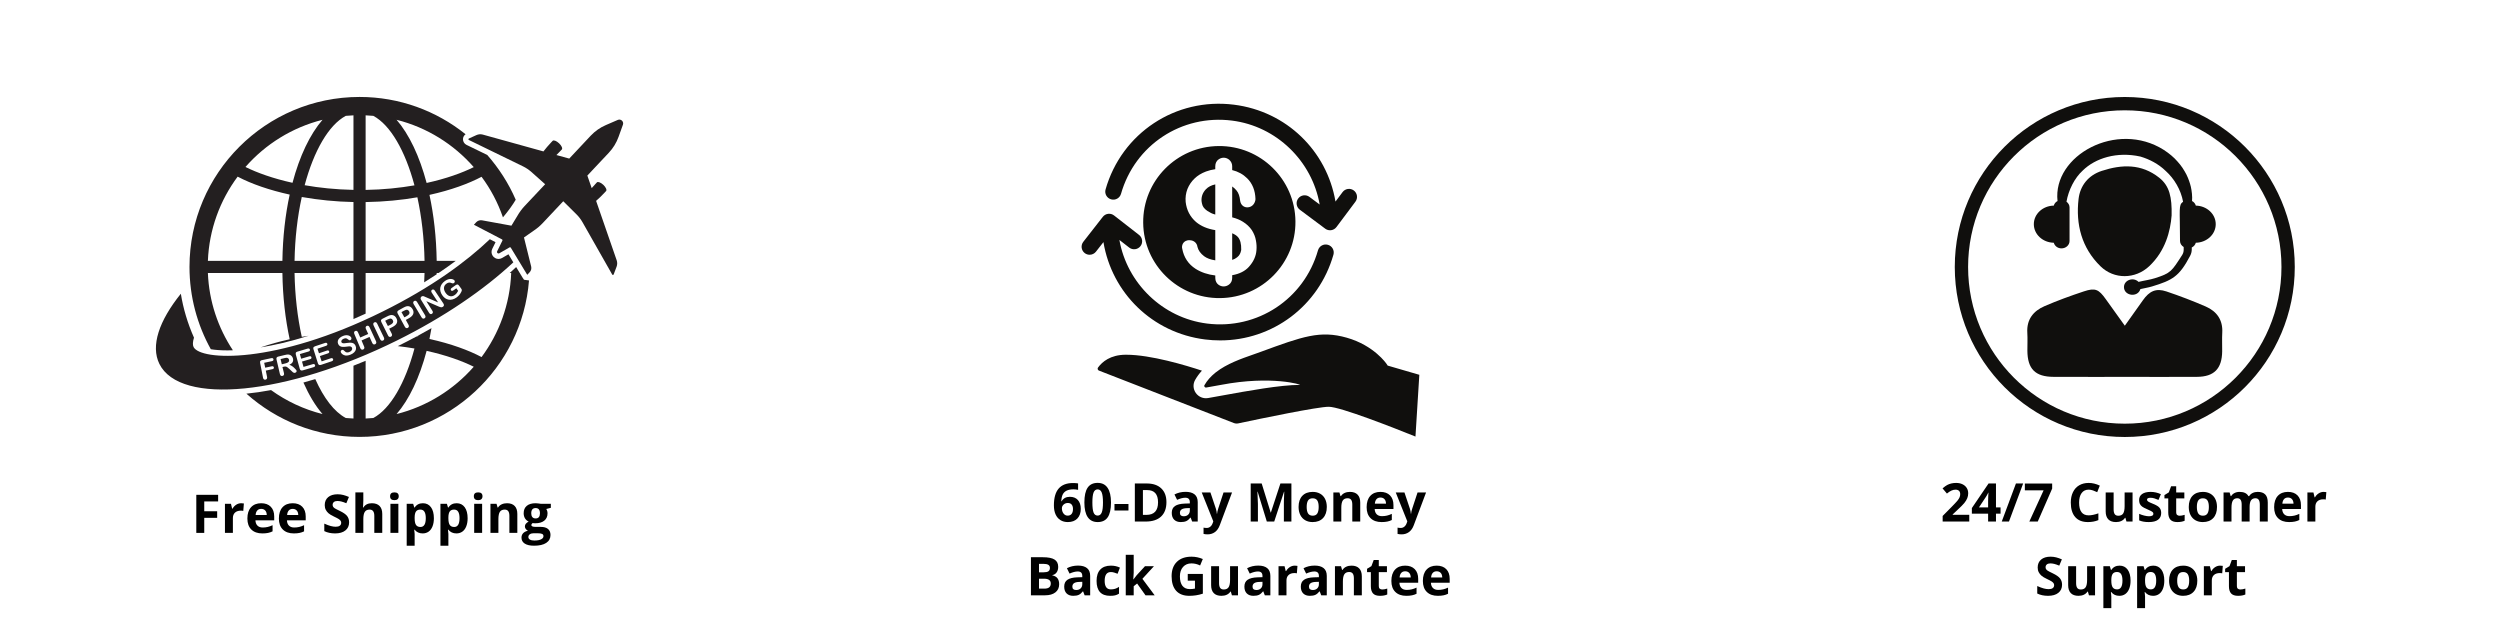
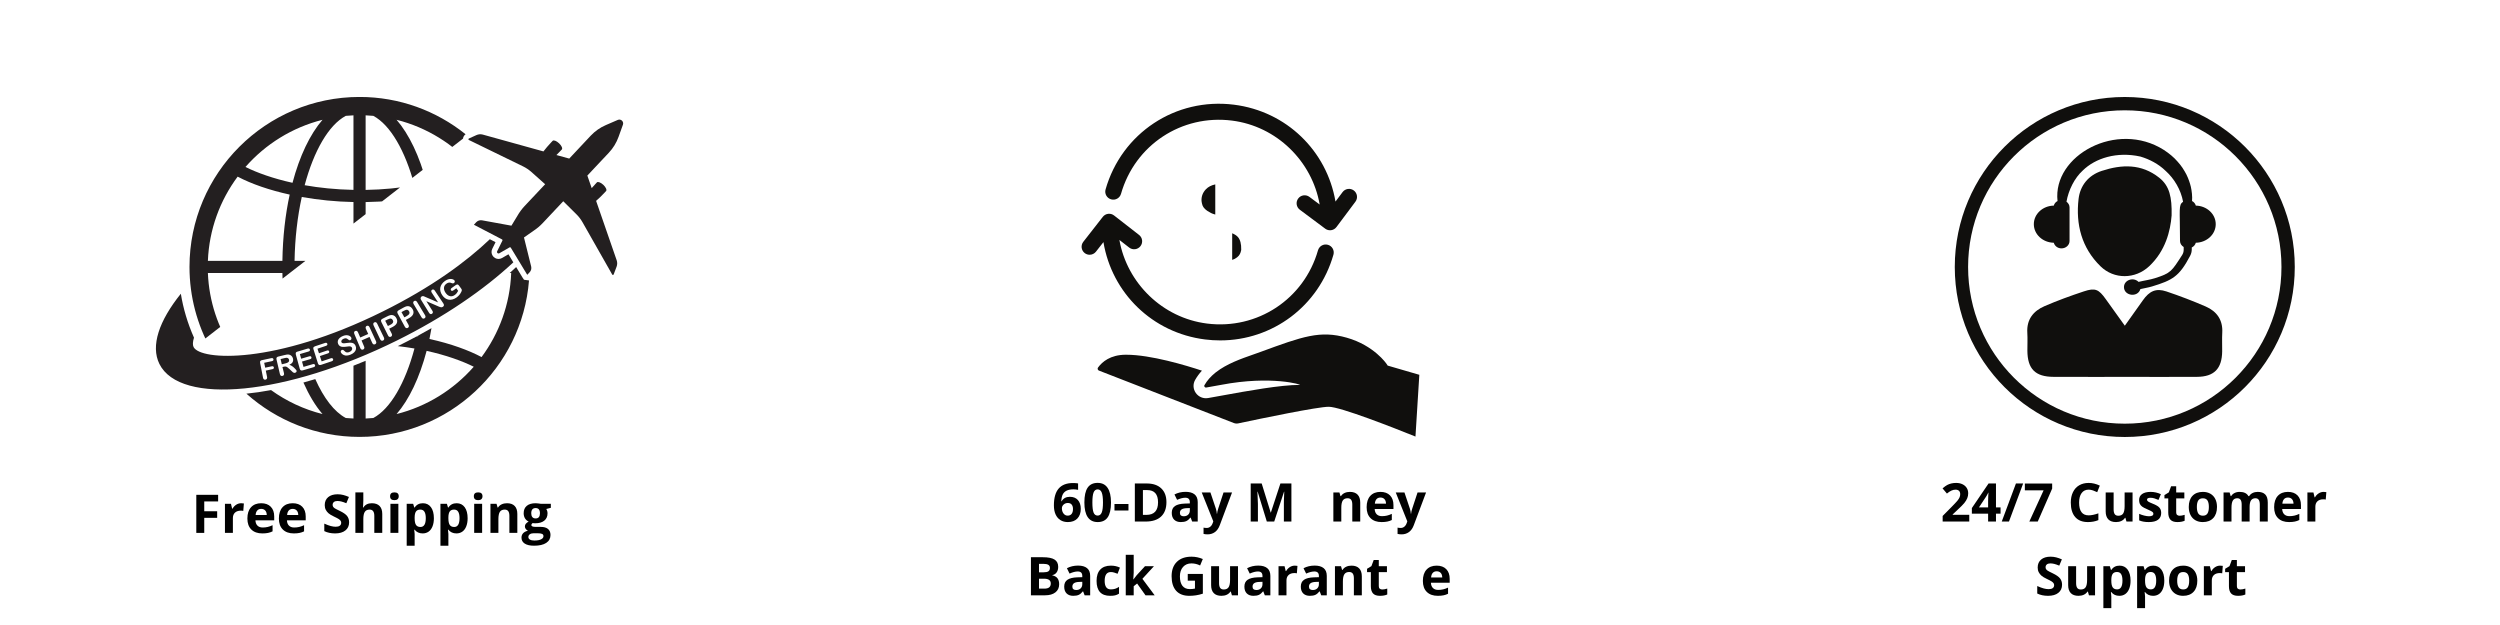
<svg xmlns="http://www.w3.org/2000/svg" version="1.0" preserveAspectRatio="xMidYMid meet" height="500" viewBox="0 0 1500 375" zoomAndPan="magnify" width="2000">
  <defs>
    <g />
    <clipPath id="5bc672131f">
-       <path clip-rule="nonzero" d="M 113 58.195 L 310 58.195 L 310 211 L 113 211 Z M 113 58.195" />
+       <path clip-rule="nonzero" d="M 113 58.195 L 310 58.195 L 113 211 Z M 113 58.195" />
    </clipPath>
    <clipPath id="fc9e7e1a83">
      <path clip-rule="nonzero" d="M 147 160 L 317.824 160 L 317.824 262.141 L 147 262.141 Z M 147 160" />
    </clipPath>
    <clipPath id="9d8d90e385">
      <path clip-rule="nonzero" d="M 658 200 L 851.598 200 L 851.598 262 L 658 262 Z M 658 200" />
    </clipPath>
    <clipPath id="ce87685497">
      <path clip-rule="nonzero" d="M 648.348 128 L 801 128 L 801 205 L 648.348 205 Z M 648.348 128" />
    </clipPath>
    <clipPath id="d81a392053">
      <path clip-rule="nonzero" d="M 1172.867 58.195 L 1376.867 58.195 L 1376.867 262.195 L 1172.867 262.195 Z M 1172.867 58.195" />
    </clipPath>
  </defs>
  <path fill-rule="nonzero" fill-opacity="1" d="M 337.098 89.695 C 337.691 89.062 336.945 87.375 335.41 85.953 C 333.879 84.508 332.172 83.875 331.578 84.508 L 330.527 85.625 C 329.125 87.09 327.309 89.215 326.059 90.855 L 324.438 90.398 L 289.637 80.742 C 288.367 80.414 287.051 80.523 285.867 81.051 L 281.336 83.105 C 280.965 83.262 280.941 83.809 281.312 83.984 L 313.84 99.832 C 315.633 100.707 317.32 101.848 318.832 103.184 L 327.09 110.539 L 314.801 123.586 C 313.094 125.402 311.625 127.418 310.398 129.562 L 306.852 135.406 L 289.199 132.188 C 287.93 131.969 286.656 132.387 285.758 133.305 L 284.402 134.773 C 284.402 134.816 284.402 134.84 284.422 134.883 L 301.246 143.66 C 301.484 143.793 301.574 144.078 301.465 144.316 L 298.289 150.777 C 297.895 151.586 298.77 152.418 299.559 151.98 L 305.801 148.391 C 306.039 148.258 306.324 148.344 306.457 148.566 L 316.293 164.809 C 316.336 164.832 316.355 164.832 316.402 164.832 L 317.781 163.363 C 318.656 162.445 319.008 161.129 318.699 159.883 L 314.387 142.477 L 319.992 138.559 C 322.074 137.203 323.98 135.605 325.664 133.809 L 337.953 120.738 L 345.793 128.512 C 347.238 129.914 348.465 131.531 349.473 133.285 L 367.324 164.723 C 367.52 165.094 368.047 165.051 368.199 164.656 L 369.953 160.016 C 370.41 158.809 370.434 157.477 370.039 156.25 L 358.211 122.098 L 357.664 120.52 C 359.219 119.184 361.211 117.238 362.594 115.75 L 363.645 114.633 C 364.258 113.996 363.512 112.332 361.98 110.887 C 360.445 109.465 358.715 108.809 358.125 109.441 L 357.141 110.516 C 356.48 111.195 355.738 112.027 355.016 112.879 L 352.406 105.348 L 365.332 91.602 C 367.895 88.887 369.863 85.645 371.133 82.121 L 373.762 74.809 C 374.418 72.926 372.535 71.152 370.695 71.941 L 363.555 75.027 C 360.117 76.496 357.027 78.664 354.445 81.398 L 341.543 95.148 L 333.855 93.023 C 334.668 92.234 335.457 91.449 336.09 90.746 L 337.098 89.695" fill="#231f20" />
  <g clip-path="url(#5bc672131f)">
    <path fill-rule="nonzero" fill-opacity="1" d="M 237.945 71.875 C 256.168 76.453 272.223 86.543 284.25 100.27 C 277.305 103.73 267.691 107.211 255.973 109.773 C 251.723 93.746 245.504 80.609 237.945 71.875 Z M 219.375 156.512 L 219.375 121.242 C 230.676 121.066 241.078 120.016 250.43 118.375 C 252.949 129.977 254.484 142.918 254.723 156.512 Z M 219.375 69.207 C 220.93 69.27 222.461 69.359 223.996 69.512 C 234.266 75.008 243.137 90.484 248.68 111.215 C 239.852 112.75 230.02 113.777 219.375 113.953 Z M 212.082 113.93 C 201.438 113.711 191.625 112.684 182.797 111.129 C 188.34 90.441 197.211 75.008 207.461 69.512 C 208.992 69.359 210.527 69.27 212.082 69.207 Z M 212.082 156.512 L 176.73 156.512 C 176.973 142.852 178.504 129.848 181.066 118.199 C 191.012 119.953 201.547 121.023 212.082 121.223 Z M 175.504 109.684 C 163.828 107.102 154.238 103.641 147.273 100.184 C 159.273 86.5 175.328 76.453 193.508 71.875 C 185.973 80.59 179.754 93.68 175.504 109.684 Z M 169.438 156.512 L 124.734 156.512 C 125.48 137.641 132.008 120.215 142.586 105.984 C 151.062 110.449 161.859 114.129 173.816 116.754 C 171.188 128.797 169.656 142.238 169.438 156.512 Z M 257.68 116.93 C 270.691 114.062 281.27 110.121 288.934 106.07 C 294.391 113.406 298.727 121.617 301.77 130.414 C 305.145 126.387 307.684 122.82 309.438 119.844 C 305.164 109.969 299.34 100.949 292.352 92.98 L 279.891 86.918 C 278.598 86.281 277.766 84.945 277.789 83.5 C 277.789 82.297 278.402 81.223 279.344 80.547 C 261.887 66.555 239.785 58.172 215.738 58.172 C 159.473 58.172 113.695 103.926 113.695 160.145 C 113.695 178.055 118.359 194.887 126.488 209.535 C 129.004 209.949 132.27 210.234 136.473 210.234 C 137.418 210.234 138.531 210.211 139.738 210.168 C 130.867 196.75 125.414 180.898 124.734 163.801 L 169.438 163.801 C 169.656 178.074 171.188 191.516 173.816 203.559 C 167.641 204.914 161.77 206.559 156.363 208.441 C 164.246 207.168 173.926 205.004 185.227 201.457 C 183.848 201.676 182.445 201.871 181.066 202.113 C 178.504 190.465 176.973 177.461 176.73 163.801 L 212.082 163.801 L 212.082 191.43 C 214.469 190.402 216.898 189.352 219.375 188.188 L 219.375 163.801 L 254.723 163.801 C 254.68 165.684 254.57 167.547 254.504 169.406 C 257.09 167.785 259.586 166.188 261.996 164.59 C 261.996 164.328 262.016 164.062 262.016 163.801 L 263.156 163.801 C 266.812 161.348 270.254 158.898 273.449 156.512 L 262.016 156.512 C 261.797 142.305 260.266 128.926 257.68 116.93" fill="#231f20" />
  </g>
  <g clip-path="url(#fc9e7e1a83)">
    <path fill-rule="nonzero" fill-opacity="1" d="M 237.945 248.438 C 245.504 239.703 251.723 226.59 255.973 210.52 C 267.691 213.102 277.305 216.582 284.25 220.043 C 272.223 233.77 256.168 243.859 237.945 248.438 Z M 314.406 167.852 L 313.488 166.496 L 309.699 160.234 C 308.43 161.438 307.156 162.621 305.82 163.801 L 306.719 163.801 C 305.977 182.629 299.469 200.012 288.934 214.242 C 281.27 210.191 270.691 206.25 257.68 203.383 C 258.117 201.281 258.512 199.09 258.887 196.902 C 256.125 198.5 253.344 200.055 250.496 201.586 C 250.477 201.695 250.453 201.828 250.43 201.938 C 250.277 201.914 250.102 201.895 249.949 201.871 C 246.578 203.668 243.184 205.441 239.699 207.168 C 239.371 207.344 239.02 207.5 238.668 207.672 C 242.109 208.066 245.48 208.527 248.68 209.098 C 243.137 229.828 234.266 245.285 223.996 250.801 C 222.461 250.934 220.93 251.043 219.375 251.109 L 219.375 216.473 C 216.941 217.504 214.512 218.488 212.082 219.43 L 212.082 251.109 C 210.527 251.043 208.992 250.934 207.461 250.801 C 200.539 247.078 194.23 238.824 189.172 227.465 C 186.785 228.188 184.418 228.863 182.051 229.523 C 185.383 237.051 189.215 243.469 193.508 248.438 C 182.25 245.613 171.801 240.664 162.625 234.055 C 157.543 235.016 152.594 235.719 147.84 236.199 C 165.891 252.312 189.676 262.141 215.738 262.141 C 269.266 262.141 313.246 220.723 317.406 168.266 L 314.406 167.852" fill="#231f20" />
  </g>
  <path fill-rule="nonzero" fill-opacity="1" d="M 234.684 191.188 C 234.223 191.035 233.523 191.211 232.559 191.691 C 231.988 192 231.684 192.129 231.113 192.438 C 231.75 193.707 232.078 194.34 232.734 195.609 C 233.305 195.328 233.59 195.172 234.18 194.887 C 234.707 194.625 235.102 194.363 235.383 194.078 C 235.668 193.793 235.844 193.488 235.91 193.16 C 235.953 192.832 235.887 192.457 235.668 192.086 C 235.449 191.625 235.102 191.32 234.684 191.188" fill="#231f20" />
  <path fill-rule="nonzero" fill-opacity="1" d="M 172.965 215.051 C 172.746 214.855 172.48 214.723 172.152 214.68 C 171.848 214.637 171.297 214.723 170.488 214.918 C 169.633 215.137 169.195 215.227 168.344 215.445 C 168.648 216.691 168.781 217.328 169.086 218.574 C 169.941 218.355 170.355 218.27 171.211 218.051 C 171.781 217.918 172.242 217.742 172.59 217.547 C 172.965 217.352 173.227 217.129 173.359 216.824 C 173.512 216.562 173.531 216.211 173.422 215.816 C 173.336 215.488 173.184 215.25 172.965 215.051" fill="#231f20" />
  <path fill-rule="nonzero" fill-opacity="1" d="M 244.406 185.891 C 243.949 185.758 243.246 185.957 242.305 186.48 C 241.734 186.809 241.453 186.965 240.883 187.27 C 241.582 188.52 241.934 189.152 242.613 190.402 C 243.203 190.07 243.465 189.918 244.059 189.613 C 244.539 189.328 244.934 189.043 245.219 188.758 C 245.504 188.453 245.656 188.145 245.699 187.816 C 245.746 187.488 245.656 187.137 245.438 186.746 C 245.176 186.305 244.848 186 244.406 185.891" fill="#231f20" />
  <path fill-rule="nonzero" fill-opacity="1" d="M 276.801 175.074 C 276.43 175.82 276.012 176.477 275.555 177.004 C 275.094 177.551 274.547 178.055 273.867 178.535 C 273.102 179.082 272.312 179.453 271.5 179.672 C 270.711 179.891 269.945 179.938 269.203 179.805 C 268.457 179.672 267.758 179.391 267.078 178.93 C 266.418 178.469 265.828 177.855 265.324 177.09 C 264.801 176.324 264.449 175.559 264.273 174.793 C 264.078 174.004 264.031 173.238 264.188 172.516 C 264.34 171.77 264.645 171.07 265.105 170.414 C 265.566 169.734 266.199 169.145 266.988 168.574 C 267.645 168.113 268.281 167.785 268.895 167.609 C 269.531 167.414 270.078 167.348 270.582 167.371 C 271.086 167.414 271.5 167.5 271.875 167.676 C 272.246 167.852 272.508 168.047 272.684 168.266 C 272.859 168.508 272.902 168.793 272.859 169.098 C 272.793 169.383 272.641 169.625 272.379 169.82 C 272.246 169.93 272.094 169.996 271.895 170.02 C 271.719 170.039 271.547 170.039 271.391 169.996 C 270.867 169.801 270.449 169.648 270.145 169.582 C 269.859 169.516 269.508 169.516 269.137 169.602 C 268.762 169.668 268.348 169.867 267.91 170.172 C 267.449 170.5 267.098 170.852 266.836 171.266 C 266.594 171.66 266.441 172.098 266.398 172.582 C 266.332 173.062 266.398 173.543 266.551 174.07 C 266.703 174.594 266.969 175.121 267.316 175.645 C 268.105 176.785 268.961 177.461 269.945 177.68 C 270.887 177.922 271.852 177.703 272.816 177.023 C 273.297 176.695 273.691 176.324 274.02 175.906 C 274.348 175.492 274.633 175.031 274.895 174.508 C 274.457 173.895 274.238 173.586 273.801 172.973 C 273.164 173.414 272.859 173.652 272.246 174.09 C 271.875 174.352 271.547 174.508 271.281 174.527 C 271.02 174.551 270.777 174.441 270.602 174.18 C 270.449 173.961 270.406 173.742 270.473 173.477 C 270.539 173.238 270.691 173.02 270.977 172.82 C 271.875 172.164 272.332 171.836 273.23 171.199 C 273.496 171.004 273.758 170.852 273.977 170.762 C 274.195 170.652 274.438 170.652 274.656 170.742 C 274.895 170.809 275.16 171.004 275.379 171.332 C 275.926 172.055 276.188 172.426 276.715 173.148 C 276.891 173.391 277 173.586 277.062 173.762 C 277.109 173.961 277.109 174.156 277.062 174.375 C 277.02 174.574 276.934 174.812 276.801 175.074 Z M 265.742 184.074 C 265.543 184.203 265.367 184.293 265.172 184.336 C 264.996 184.379 264.801 184.379 264.602 184.359 C 264.383 184.336 264.188 184.293 263.988 184.203 C 263.77 184.141 263.551 184.051 263.332 183.965 C 260.289 182.695 258.777 182.039 255.797 180.703 C 257.266 183.023 257.988 184.184 259.453 186.504 C 259.676 186.875 259.762 187.227 259.719 187.531 C 259.629 187.84 259.453 188.102 259.172 188.277 C 258.863 188.453 258.578 188.52 258.273 188.43 C 257.965 188.344 257.703 188.102 257.461 187.73 C 255.578 184.664 254.637 183.133 252.73 180.047 C 252.535 179.719 252.402 179.453 252.379 179.215 C 252.336 178.973 252.379 178.711 252.488 178.449 C 252.621 178.207 252.797 177.988 253.016 177.855 C 253.211 177.746 253.387 177.68 253.543 177.66 C 253.715 177.637 253.871 177.637 254.023 177.68 C 254.199 177.703 254.375 177.77 254.57 177.879 C 254.789 177.965 254.988 178.055 255.207 178.164 C 258.25 179.5 259.785 180.156 262.871 181.445 C 261.34 179.105 260.57 177.945 259.062 175.602 C 258.82 175.23 258.711 174.902 258.754 174.594 C 258.797 174.309 258.953 174.07 259.215 173.871 C 259.52 173.695 259.805 173.633 260.09 173.719 C 260.398 173.785 260.66 174.023 260.902 174.398 C 262.938 177.461 263.969 178.996 266.004 182.059 C 266.574 182.914 266.484 183.594 265.742 184.074 Z M 254.703 190.992 C 254.395 191.188 254.09 191.23 253.762 191.145 C 253.434 191.059 253.148 190.793 252.906 190.379 C 251.023 187.227 250.082 185.629 248.199 182.477 C 247.957 182.039 247.867 181.688 247.934 181.383 C 248 181.051 248.199 180.789 248.48 180.613 C 248.789 180.441 249.117 180.395 249.422 180.484 C 249.73 180.57 250.016 180.812 250.258 181.227 C 252.16 184.379 253.125 185.977 255.031 189.129 C 255.273 189.523 255.359 189.898 255.293 190.227 C 255.227 190.555 255.008 190.816 254.703 190.992 Z M 247.914 188.41 C 247.586 189.305 246.75 190.137 245.438 190.883 C 244.672 191.32 244.277 191.539 243.488 191.953 C 244.125 193.113 244.43 193.707 245.086 194.867 C 245.305 195.281 245.395 195.656 245.305 195.984 C 245.219 196.289 245.02 196.551 244.691 196.727 C 244.363 196.902 244.059 196.945 243.73 196.836 C 243.402 196.727 243.137 196.488 242.918 196.07 C 241.211 192.895 240.336 191.297 238.625 188.145 C 238.387 187.688 238.297 187.293 238.406 186.984 C 238.516 186.68 238.801 186.395 239.262 186.133 C 240.336 185.539 240.883 185.254 241.934 184.645 C 242.723 184.203 243.379 183.922 243.859 183.789 C 244.344 183.68 244.824 183.656 245.285 183.746 C 245.746 183.832 246.16 184.031 246.531 184.312 C 246.926 184.621 247.254 185.016 247.539 185.496 C 248.152 186.527 248.262 187.488 247.914 188.41 Z M 238.102 193.816 C 237.727 194.715 236.852 195.523 235.516 196.203 C 234.727 196.617 234.332 196.816 233.523 197.207 C 234.113 198.391 234.422 198.98 235.012 200.164 C 235.23 200.602 235.297 200.973 235.188 201.281 C 235.102 201.609 234.879 201.852 234.551 202.023 C 234.223 202.18 233.895 202.199 233.59 202.09 C 233.281 201.98 233.02 201.719 232.82 201.281 C 231.223 198.062 230.414 196.441 228.812 193.203 C 228.594 192.742 228.527 192.348 228.637 192.043 C 228.77 191.734 229.055 191.473 229.535 191.23 C 230.633 190.684 231.18 190.402 232.254 189.852 C 233.062 189.438 233.719 189.176 234.223 189.086 C 234.707 188.977 235.188 188.977 235.625 189.086 C 236.086 189.176 236.5 189.395 236.875 189.699 C 237.246 190.008 237.555 190.402 237.816 190.902 C 238.387 191.953 238.473 192.941 238.102 193.816 Z M 230.477 203.625 C 230.391 203.93 230.148 204.172 229.82 204.324 C 229.492 204.477 229.188 204.5 228.879 204.391 C 228.551 204.258 228.289 203.973 228.09 203.559 C 226.516 200.207 225.727 198.566 224.148 195.215 C 223.953 194.777 223.906 194.406 223.996 194.102 C 224.082 193.793 224.301 193.555 224.609 193.422 C 224.938 193.27 225.242 193.246 225.551 193.355 C 225.855 193.465 226.121 193.75 226.316 194.188 C 227.914 197.516 228.727 199.156 230.324 202.484 C 230.523 202.922 230.59 203.297 230.477 203.625 Z M 225.727 205.836 C 225.617 206.164 225.398 206.402 225.07 206.535 C 224.719 206.711 224.391 206.711 224.082 206.602 C 223.797 206.469 223.535 206.184 223.34 205.746 C 222.703 204.301 222.375 203.578 221.719 202.156 C 219.812 203.012 218.848 203.449 216.922 204.281 C 217.535 205.727 217.84 206.449 218.453 207.891 C 218.652 208.332 218.695 208.723 218.562 209.031 C 218.453 209.336 218.215 209.555 217.863 209.711 C 217.535 209.84 217.207 209.863 216.922 209.73 C 216.613 209.578 216.375 209.293 216.176 208.855 C 214.754 205.461 214.051 203.754 212.605 200.363 C 212.43 199.922 212.387 199.551 212.496 199.246 C 212.586 198.938 212.805 198.719 213.152 198.59 C 213.48 198.434 213.789 198.434 214.094 198.566 C 214.379 198.699 214.621 198.98 214.816 199.422 C 215.344 200.668 215.629 201.258 216.156 202.508 C 218.059 201.676 219.023 201.258 220.93 200.383 C 220.383 199.18 220.098 198.566 219.551 197.34 C 219.352 196.902 219.309 196.531 219.418 196.223 C 219.504 195.918 219.723 195.699 220.031 195.547 C 220.359 195.391 220.688 195.391 220.973 195.5 C 221.281 195.633 221.543 195.918 221.738 196.355 C 223.273 199.703 224.062 201.367 225.594 204.719 C 225.793 205.156 225.836 205.527 225.727 205.836 Z M 213.57 209.555 C 213.438 210.211 213.09 210.848 212.52 211.395 C 211.949 211.965 211.203 212.445 210.262 212.816 C 209.145 213.258 208.117 213.41 207.238 213.301 C 206.605 213.191 206.035 212.973 205.531 212.598 C 205.027 212.227 204.676 211.812 204.504 211.352 C 204.395 211.066 204.414 210.805 204.523 210.543 C 204.656 210.277 204.875 210.102 205.16 209.973 C 205.402 209.883 205.641 209.883 205.859 209.973 C 206.078 210.059 206.32 210.234 206.539 210.477 C 206.824 210.762 207.086 211 207.352 211.176 C 207.613 211.328 207.918 211.438 208.27 211.461 C 208.641 211.504 209.078 211.418 209.562 211.219 C 210.242 210.957 210.746 210.586 211.051 210.125 C 211.359 209.645 211.402 209.184 211.227 208.723 C 211.074 208.375 210.855 208.109 210.527 207.98 C 210.219 207.848 209.848 207.781 209.453 207.805 C 209.035 207.848 208.512 207.914 207.852 208 C 206.977 208.133 206.211 208.176 205.574 208.133 C 204.941 208.109 204.395 207.938 203.91 207.629 C 203.43 207.324 203.059 206.84 202.836 206.227 C 202.598 205.617 202.574 205.023 202.727 204.434 C 202.883 203.844 203.23 203.297 203.758 202.812 C 204.285 202.309 204.961 201.895 205.816 201.566 C 206.496 201.305 207.109 201.148 207.656 201.129 C 208.203 201.105 208.707 201.148 209.145 201.305 C 209.562 201.434 209.934 201.633 210.195 201.871 C 210.48 202.113 210.68 202.375 210.789 202.66 C 210.898 202.922 210.898 203.184 210.789 203.492 C 210.699 203.754 210.504 203.953 210.219 204.082 C 209.957 204.191 209.738 204.191 209.562 204.125 C 209.363 204.062 209.125 203.906 208.883 203.688 C 208.512 203.359 208.137 203.141 207.766 203.012 C 207.395 202.902 206.891 202.945 206.277 203.207 C 205.707 203.426 205.289 203.734 205.027 204.125 C 204.766 204.5 204.699 204.871 204.832 205.223 C 204.918 205.441 205.051 205.617 205.246 205.727 C 205.422 205.836 205.641 205.922 205.902 205.945 C 206.168 205.965 206.406 205.965 206.648 205.965 C 206.891 205.945 207.285 205.898 207.832 205.812 C 208.512 205.727 209.145 205.637 209.738 205.617 C 210.305 205.594 210.832 205.617 211.27 205.727 C 211.73 205.812 212.145 206.008 212.496 206.316 C 212.848 206.621 213.152 207.016 213.371 207.562 C 213.637 208.219 213.703 208.879 213.57 209.555 Z M 199.793 216.211 C 199.66 216.453 199.422 216.629 199.047 216.758 C 196.484 217.633 195.215 218.07 192.652 218.902 C 192.129 219.059 191.734 219.078 191.426 218.926 C 191.141 218.773 190.902 218.465 190.746 217.984 C 189.695 214.637 189.148 212.949 188.098 209.602 C 187.988 209.273 187.965 208.988 187.988 208.77 C 188.012 208.527 188.121 208.332 188.293 208.156 C 188.469 208 188.734 207.871 189.039 207.762 C 191.449 206.996 192.652 206.602 195.02 205.77 C 195.391 205.637 195.676 205.637 195.918 205.727 C 196.137 205.812 196.312 206.008 196.398 206.273 C 196.484 206.512 196.465 206.754 196.355 206.973 C 196.223 207.191 195.984 207.367 195.633 207.5 C 193.574 208.199 192.543 208.551 190.484 209.227 C 190.855 210.324 191.031 210.871 191.383 211.965 C 193.309 211.328 194.254 211 196.156 210.344 C 196.508 210.234 196.793 210.211 197.035 210.301 C 197.254 210.41 197.406 210.562 197.492 210.824 C 197.582 211.066 197.559 211.309 197.449 211.527 C 197.34 211.746 197.098 211.922 196.75 212.031 C 194.82 212.707 193.879 213.016 191.93 213.648 C 192.348 214.918 192.566 215.555 192.98 216.824 C 195.172 216.102 196.246 215.73 198.434 214.984 C 198.785 214.855 199.094 214.832 199.332 214.918 C 199.574 215.027 199.75 215.203 199.859 215.488 C 199.945 215.75 199.926 215.992 199.793 216.211 Z M 188.953 219.801 C 188.797 220.02 188.559 220.195 188.184 220.305 C 185.602 221.094 184.285 221.465 181.703 222.211 C 181.176 222.363 180.762 222.34 180.477 222.188 C 180.191 222.035 179.973 221.707 179.84 221.227 C 178.898 217.832 178.438 216.125 177.496 212.73 C 177.41 212.402 177.387 212.117 177.43 211.898 C 177.477 211.656 177.586 211.461 177.762 211.309 C 177.934 211.152 178.199 211.043 178.527 210.957 C 180.957 210.258 182.164 209.906 184.57 209.16 C 184.945 209.074 185.227 209.051 185.469 209.16 C 185.688 209.273 185.84 209.445 185.93 209.711 C 186.016 209.973 185.996 210.211 185.863 210.434 C 185.73 210.652 185.492 210.824 185.117 210.914 C 183.039 211.547 182.008 211.855 179.93 212.445 C 180.234 213.562 180.387 214.109 180.695 215.227 C 182.645 214.68 183.609 214.371 185.535 213.805 C 185.887 213.695 186.191 213.672 186.41 213.781 C 186.629 213.891 186.785 214.066 186.848 214.328 C 186.938 214.57 186.914 214.809 186.785 215.027 C 186.676 215.227 186.434 215.402 186.062 215.512 C 184.113 216.102 183.148 216.387 181.199 216.934 C 181.551 218.227 181.746 218.859 182.098 220.129 C 184.332 219.496 185.426 219.168 187.637 218.512 C 188.012 218.379 188.316 218.379 188.535 218.488 C 188.777 218.598 188.953 218.793 189.039 219.059 C 189.105 219.32 189.082 219.582 188.953 219.801 Z M 177.934 222.934 C 177.871 223.105 177.781 223.262 177.605 223.391 C 177.477 223.523 177.277 223.609 177.059 223.676 C 176.773 223.742 176.535 223.742 176.336 223.676 C 176.117 223.609 175.922 223.48 175.723 223.348 C 175.547 223.195 175.309 222.953 174.977 222.648 C 174.43 222.145 174.168 221.883 173.621 221.379 C 173.137 220.895 172.723 220.547 172.371 220.328 C 172.043 220.086 171.715 219.977 171.41 219.934 C 171.102 219.891 170.75 219.91 170.312 220.02 C 169.984 220.109 169.832 220.129 169.48 220.219 C 169.832 221.684 170.027 222.406 170.379 223.875 C 170.488 224.355 170.465 224.727 170.293 225.012 C 170.117 225.297 169.852 225.473 169.504 225.559 C 169.109 225.648 168.781 225.602 168.516 225.43 C 168.254 225.23 168.059 224.902 167.949 224.441 C 167.137 220.941 166.723 219.188 165.91 215.688 C 165.801 215.184 165.824 214.789 166 214.527 C 166.172 214.242 166.523 214.043 167.008 213.934 C 168.539 213.562 169.285 213.387 170.797 213.016 C 171.32 212.883 171.781 212.773 172.152 212.73 C 172.523 212.688 172.898 212.688 173.227 212.73 C 173.621 212.797 173.992 212.926 174.344 213.125 C 174.695 213.344 174.977 213.605 175.242 213.934 C 175.461 214.262 175.656 214.637 175.766 215.051 C 175.984 215.883 175.922 216.629 175.57 217.262 C 175.219 217.898 174.562 218.445 173.621 218.902 C 174.082 219.012 174.586 219.234 175.066 219.562 C 175.57 219.867 176.031 220.238 176.445 220.633 C 176.883 221.027 177.234 221.398 177.496 221.727 C 177.781 222.078 177.934 222.297 177.957 222.449 C 178 222.605 178 222.758 177.934 222.934 Z M 164.18 221.113 C 164.027 221.312 163.785 221.445 163.414 221.508 C 161.836 221.859 161.047 222.035 159.473 222.363 C 159.777 223.852 159.93 224.617 160.238 226.129 C 160.324 226.609 160.305 226.98 160.105 227.266 C 159.93 227.531 159.668 227.703 159.297 227.793 C 158.945 227.859 158.617 227.793 158.355 227.617 C 158.07 227.422 157.895 227.09 157.809 226.609 C 157.105 223.086 156.754 221.312 156.078 217.789 C 156.012 217.461 156.012 217.176 156.055 216.934 C 156.121 216.715 156.25 216.52 156.449 216.387 C 156.645 216.234 156.91 216.145 157.238 216.078 C 159.449 215.621 160.566 215.402 162.758 214.898 C 163.129 214.832 163.438 214.832 163.656 214.965 C 163.875 215.094 164.004 215.27 164.07 215.555 C 164.137 215.816 164.094 216.059 163.941 216.254 C 163.809 216.473 163.523 216.605 163.152 216.691 C 161.312 217.109 160.371 217.305 158.508 217.68 C 158.75 218.859 158.879 219.43 159.121 220.613 C 160.676 220.285 161.465 220.129 163.043 219.781 C 163.391 219.691 163.699 219.715 163.895 219.844 C 164.113 219.953 164.246 220.152 164.312 220.414 C 164.379 220.676 164.332 220.918 164.18 221.113 Z M 305.078 152.57 L 301.18 154.824 C 300.543 155.176 299.82 155.371 299.098 155.371 C 297.676 155.371 296.293 154.605 295.551 153.379 C 294.785 152.156 294.719 150.621 295.352 149.332 L 297.324 145.324 L 293.906 143.531 C 279.891 156.949 258.82 172.449 229.645 186.898 C 164.969 218.969 120.199 216.363 116.148 208.219 C 115.535 206.996 115.625 205.066 116.391 202.594 C 112.578 194.012 109.949 185.145 108.504 176.234 C 95.453 192.457 90.262 207.477 95.648 218.379 C 108.09 243.445 171.934 237.117 238.254 204.258 C 266.465 190.27 290.555 173.719 307.992 157.41 L 305.078 152.57" fill="#231f20" />
  <g clip-path="url(#9d8d90e385)">
    <path fill-rule="nonzero" fill-opacity="1" d="M 832.602 219.355 L 831.945 218.355 C 831.875 218.25 824.504 207.297 808.066 202.621 C 792.039 198.059 781.578 201.887 756.301 211.16 C 754.996 211.641 753.598 212.129 752.145 212.637 C 744.723 215.227 736.039 218.27 729.516 223.387 C 729.359 223.539 729.18 223.68 729 223.797 C 726.461 225.871 724.281 228.273 722.664 231.113 C 722.438 231.516 722.574 231.867 722.73 232.094 C 722.875 232.289 723.246 232.605 723.727 232.52 C 726.406 232.055 729.43 231.531 732.668 230.914 C 763.035 225.113 781.586 230.938 779.812 230.938 C 768.305 230.941 748.375 234.57 733.82 237.219 C 730.559 237.812 727.52 238.367 724.832 238.836 C 722 239.309 719.164 238.164 717.484 235.781 C 715.824 233.426 715.676 230.426 717.086 227.945 C 718.238 225.914 719.617 224.07 721.16 222.395 C 711.625 219.242 690.48 212.84 675.773 212.84 C 675.586 212.84 675.406 212.84 675.223 212.84 C 666.219 212.941 661.336 217.062 658.828 220.504 C 658.52 220.922 658.582 221.344 658.645 221.559 C 658.711 221.777 658.891 222.168 659.391 222.363 L 740.258 253.801 C 741.145 254.145 742.055 254.219 742.969 254.027 C 757.066 251.031 790.574 244.062 797.254 244.062 C 804.199 244.062 836.262 256.691 849.281 261.938 L 851.594 224.879 L 832.602 219.355" fill="#100f0d" />
  </g>
  <path fill-rule="nonzero" fill-opacity="1" d="M 666.656 119.605 C 669.219 120.348 671.871 118.852 672.605 116.301 C 680.961 87.02 708.949 68.539 739.172 72.355 C 765.977 75.719 787.266 96.695 791.805 122.719 L 785.656 118.133 C 783.52 116.543 780.5 116.984 778.922 119.109 C 777.328 121.23 777.766 124.246 779.891 125.836 L 795.137 137.207 C 795.973 137.828 796.984 138.16 798.02 138.16 C 798.25 138.16 798.477 138.145 798.707 138.113 C 799.973 137.93 801.105 137.254 801.871 136.23 L 813.254 121.012 C 814.848 118.883 814.406 115.871 812.281 114.281 C 810.152 112.691 807.129 113.137 805.547 115.258 L 801.293 120.941 C 796.109 90.527 771.895 66.773 740.375 62.816 C 705.43 58.41 673.012 79.785 663.34 113.664 C 662.613 116.219 664.098 118.879 666.656 119.605" fill="#100f0d" />
  <g clip-path="url(#ce87685497)">
    <path fill-rule="nonzero" fill-opacity="1" d="M 723.027 203.676 C 726.078 204.059 729.113 204.246 732.113 204.246 C 763.477 204.246 791.238 183.727 800.062 152.816 C 800.789 150.262 799.305 147.602 796.746 146.879 C 794.176 146.148 791.531 147.637 790.797 150.184 C 782.449 179.461 754.422 197.926 724.23 194.133 C 697.492 190.773 676.234 169.891 671.629 143.957 L 677.52 148.543 C 679.609 150.176 682.633 149.797 684.273 147.711 C 685.902 145.617 685.535 142.594 683.434 140.961 L 668.438 129.281 C 666.336 127.637 663.316 128.02 661.68 130.109 L 649.98 145.09 C 648.348 147.184 648.719 150.203 650.816 151.84 C 651.695 152.523 652.734 152.855 653.77 152.855 C 655.203 152.855 656.621 152.219 657.574 151.004 L 662.062 145.258 C 667.145 175.809 691.41 199.699 723.027 203.676" fill="#100f0d" />
  </g>
  <path fill-rule="nonzero" fill-opacity="1" d="M 720.914 120.566 C 721.004 121.465 721.203 122.359 721.527 123.301 C 721.797 124.004 722.301 124.734 722.977 125.371 C 723.828 126.207 724.988 126.984 726.582 127.801 C 727.289 128.152 728.148 128.461 729.164 128.727 L 729.164 110.637 C 726.781 111.148 724.934 112.109 723.551 113.543 C 721.648 115.551 720.777 117.852 720.914 120.566" fill="#100f0d" />
  <path fill-rule="nonzero" fill-opacity="1" d="M 739.309 139.961 L 739.309 155.93 C 739.848 155.77 740.32 155.586 740.707 155.371 C 742.109 154.621 742.875 153.891 743.277 153.41 C 743.773 152.777 744.156 152.078 744.355 151.422 C 744.719 150.324 744.73 149.867 744.73 149.82 C 744.73 149.797 744.73 149.777 744.73 149.75 C 744.809 146.375 744.156 143.855 742.789 142.262 C 741.98 141.348 740.812 140.574 739.309 139.961" fill="#100f0d" />
-   <path fill-rule="nonzero" fill-opacity="1" d="M 753.871 150.125 C 753.625 153.676 752.09 157.066 749.32 160.117 C 747 162.684 743.641 164.363 739.309 165.121 L 739.309 166.773 C 739.309 168.441 738.625 169.855 737.387 170.762 C 736.422 171.477 735.297 171.863 734.156 171.863 C 732.98 171.863 731.844 171.449 730.891 170.68 C 730.082 170 729.176 168.812 729.176 166.773 L 729.176 165.281 C 724.715 164.762 720.758 163.434 717.395 161.32 C 713.023 158.527 710.316 154.469 709.344 149.242 C 708.895 147.469 709.656 146.176 710.152 145.582 C 710.652 144.98 711.801 143.984 713.871 144.137 C 716.328 144.207 718.184 145.781 718.473 148.145 C 718.973 150.152 720.293 152.09 722.461 153.723 C 724.086 154.949 726.336 155.781 729.176 156.207 L 729.164 138.07 C 724.52 137.348 720.645 135.715 717.625 133.195 C 714.039 130.078 711.957 126.047 711.398 121.172 C 711.152 118.469 711.508 115.879 712.465 113.395 C 713.48 110.93 714.91 108.832 716.746 107.098 C 718.531 105.359 720.781 103.977 723.582 102.906 C 725.379 102.246 727.219 101.785 729.164 101.516 L 729.164 99.727 C 729.164 97.844 730.004 96.656 730.711 95.992 C 732.828 94.156 735.5 94.234 737.488 95.816 C 738.715 96.906 739.309 98.25 739.309 99.727 L 739.309 102.047 C 742.844 102.91 745.852 104.555 748.277 106.965 C 751.457 110.09 753.141 114.289 753.281 119.43 C 753.285 119.684 753.262 119.941 753.207 120.195 C 752.691 122.555 751.105 124.113 748.961 124.375 C 746.367 124.703 744.387 122.965 744.066 120.301 C 743.965 119.168 743.734 118.074 743.371 116.941 C 743.039 115.949 742.52 115.004 741.879 114.25 C 741.141 113.352 740.289 112.566 739.309 111.887 L 739.309 130.395 C 741.891 131.059 744.016 131.938 745.766 133.059 C 747.961 134.422 749.77 136.121 751.098 138.07 C 752.391 140.105 753.207 142.172 753.555 144.297 C 753.945 146.312 754.043 148.242 753.871 150.125 Z M 731.152 87.625 C 705.926 87.867 685.672 108.484 685.914 133.68 C 686.156 158.871 706.805 179.098 732.027 178.859 C 757.254 178.621 777.508 158 777.266 132.805 C 777.027 107.613 756.379 87.391 731.152 87.625" fill="#100f0d" />
  <path fill-rule="nonzero" fill-opacity="1" d="M 1317.484 123.367 C 1317.156 122.176 1316.359 121.211 1315.223 120.617 C 1315.465 117.949 1315.105 114.676 1314.488 111.977 C 1313.945 109.766 1313.117 107.293 1311.844 104.699 C 1310.504 102.16 1308.848 99.441 1306.52 96.941 C 1304.309 94.352 1301.461 92.004 1298.242 89.918 C 1270.215 72.145 1231.508 93.172 1234.516 120.625 C 1233.387 121.211 1232.59 122.188 1232.273 123.367 C 1225.633 123.484 1220.297 128.414 1220.297 134.504 C 1220.297 140.59 1225.633 145.531 1232.273 145.648 C 1232.793 147.57 1234.609 149.027 1236.871 149.027 C 1239.562 149.027 1241.727 147.039 1241.727 144.586 L 1241.727 124.43 C 1241.727 123.027 1240.984 121.836 1239.891 121.02 C 1241.102 114.082 1244.703 106.75 1249.762 102.203 C 1257.188 94.965 1270.074 90.781 1284.238 93.938 C 1289.68 95.562 1295.043 98.293 1299.52 102.66 C 1304.492 107.133 1308.527 113.836 1309.844 121.031 C 1306.977 123.156 1308.008 124.992 1308.008 144.586 C 1308.008 146.117 1308.91 147.41 1310.207 148.207 L 1310.207 149.91 C 1310.207 150.992 1309.898 152.055 1309.312 152.969 C 1302.973 162.84 1302.555 163.848 1292.984 166.91 C 1289.977 167.875 1286.578 168.289 1283.133 169.129 C 1279.977 165.996 1274.379 168.055 1274.379 172.254 C 1274.379 177.535 1282.633 178.746 1284.238 173.453 C 1286.555 172.891 1288.945 172.562 1291.199 171.871 C 1303.543 168.121 1307.582 165.887 1314.117 153.414 C 1314.734 152.234 1315.062 150.93 1315.062 149.59 L 1315.062 148.484 C 1316.273 147.91 1317.145 146.891 1317.484 145.648 C 1324.105 145.52 1329.438 140.59 1329.438 134.504 C 1329.438 128.426 1324.105 123.496 1317.484 123.367" fill="#100f0d" />
  <path fill-rule="nonzero" fill-opacity="1" d="M 1274.891 195.426 C 1278.852 189.859 1282.293 185.078 1285.684 180.242 C 1289.648 174.59 1293.641 172.762 1299.898 174.879 C 1307.859 177.566 1315.742 180.562 1323.434 183.91 C 1330.055 186.797 1333.773 191.941 1333.359 199.57 C 1333.145 203.332 1333.359 207.102 1333.305 210.863 C 1333.168 221.234 1328.449 226.059 1318.176 226.109 C 1304.914 226.184 1291.656 226.133 1278.395 226.133 C 1262.977 226.133 1247.57 226.176 1232.156 226.109 C 1221.137 226.07 1216.492 221.363 1216.43 210.398 C 1216.41 206.816 1216.609 203.215 1216.387 199.645 C 1215.898 191.707 1219.988 186.598 1226.738 183.684 C 1234.441 180.359 1242.367 177.461 1250.336 174.824 C 1257.133 172.562 1259.238 173.57 1263.445 179.469 C 1267.07 184.547 1270.715 189.613 1274.891 195.426" fill="#100f0d" />
  <path fill-rule="nonzero" fill-opacity="1" d="M 1302.973 129.242 C 1302.25 138.594 1299.293 150.559 1289.488 159.758 C 1281.168 167.559 1268.48 167.758 1260.301 159.77 C 1248.953 148.688 1245.383 134.609 1247.137 119.414 C 1248.062 111.457 1252.906 105.199 1261.055 102.531 C 1273.156 98.57 1284.875 98.188 1295.543 106.645 C 1301.77 111.586 1303.195 118.363 1302.973 129.242" fill="#100f0d" />
  <g clip-path="url(#d81a392053)">
    <path fill-rule="nonzero" fill-opacity="1" d="M 1274.867 254.203 C 1222.945 254.203 1180.859 212.117 1180.859 160.195 C 1180.859 108.27 1222.945 66.184 1274.867 66.184 C 1326.793 66.184 1368.879 108.27 1368.879 160.195 C 1368.879 212.117 1326.793 254.203 1274.867 254.203 Z M 1274.867 58.195 C 1218.535 58.195 1172.867 103.859 1172.867 160.195 C 1172.867 216.527 1218.535 262.195 1274.867 262.195 C 1331.203 262.195 1376.867 216.527 1376.867 160.195 C 1376.867 103.859 1331.203 58.195 1274.867 58.195" fill="#100f0d" />
  </g>
  <g fill-opacity="1" fill="#000000">
    <g transform="translate(114.909, 319.736)">
      <g>
        <path d="M 7.641 0 L 2.875 0 L 2.875 -22.844 L 15.969 -22.844 L 15.969 -18.875 L 7.641 -18.875 L 7.641 -12.984 L 15.391 -12.984 L 15.391 -9.031 L 7.641 -9.031 Z M 7.641 0" />
      </g>
    </g>
  </g>
  <g fill-opacity="1" fill="#000000">
    <g transform="translate(132.467, 319.736)">
      <g>
        <path d="M 12.25 -17.797 C 12.895 -17.797 13.43 -17.75 13.859 -17.656 L 13.5 -13.188 C 13.113 -13.289 12.645 -13.344 12.094 -13.344 C 10.57 -13.344 9.383 -12.953 8.531 -12.172 C 7.688 -11.391 7.266 -10.297 7.266 -8.891 L 7.266 0 L 2.5 0 L 2.5 -17.469 L 6.109 -17.469 L 6.812 -14.531 L 7.047 -14.531 C 7.586 -15.508 8.316 -16.297 9.234 -16.891 C 10.16 -17.492 11.164 -17.797 12.25 -17.797 Z M 12.25 -17.797" />
      </g>
    </g>
  </g>
  <g fill-opacity="1" fill="#000000">
    <g transform="translate(146.995, 319.736)">
      <g>
        <path d="M 9.734 -14.406 C 8.723 -14.406 7.93 -14.082 7.359 -13.438 C 6.785 -12.801 6.457 -11.895 6.375 -10.719 L 13.062 -10.719 C 13.039 -11.895 12.734 -12.801 12.141 -13.438 C 11.547 -14.082 10.742 -14.406 9.734 -14.406 Z M 10.406 0.312 C 7.594 0.312 5.395 -0.461 3.812 -2.016 C 2.227 -3.566 1.438 -5.766 1.438 -8.609 C 1.438 -11.535 2.164 -13.797 3.625 -15.391 C 5.094 -16.992 7.117 -17.797 9.703 -17.797 C 12.172 -17.797 14.094 -17.094 15.469 -15.688 C 16.844 -14.281 17.531 -12.336 17.531 -9.859 L 17.531 -7.547 L 6.266 -7.547 C 6.316 -6.191 6.719 -5.133 7.469 -4.375 C 8.219 -3.613 9.27 -3.234 10.625 -3.234 C 11.676 -3.234 12.672 -3.344 13.609 -3.562 C 14.547 -3.781 15.523 -4.129 16.547 -4.609 L 16.547 -0.922 C 15.711 -0.504 14.82 -0.195 13.875 0 C 12.926 0.207 11.77 0.312 10.406 0.312 Z M 10.406 0.312" />
      </g>
    </g>
  </g>
  <g fill-opacity="1" fill="#000000">
    <g transform="translate(165.896, 319.736)">
      <g>
        <path d="M 9.734 -14.406 C 8.723 -14.406 7.93 -14.082 7.359 -13.438 C 6.785 -12.801 6.457 -11.895 6.375 -10.719 L 13.062 -10.719 C 13.039 -11.895 12.734 -12.801 12.141 -13.438 C 11.547 -14.082 10.742 -14.406 9.734 -14.406 Z M 10.406 0.312 C 7.594 0.312 5.395 -0.461 3.812 -2.016 C 2.227 -3.566 1.438 -5.766 1.438 -8.609 C 1.438 -11.535 2.164 -13.797 3.625 -15.391 C 5.094 -16.992 7.117 -17.797 9.703 -17.797 C 12.172 -17.797 14.094 -17.094 15.469 -15.688 C 16.844 -14.281 17.531 -12.336 17.531 -9.859 L 17.531 -7.547 L 6.266 -7.547 C 6.316 -6.191 6.719 -5.133 7.469 -4.375 C 8.219 -3.613 9.27 -3.234 10.625 -3.234 C 11.676 -3.234 12.672 -3.344 13.609 -3.562 C 14.547 -3.781 15.523 -4.129 16.547 -4.609 L 16.547 -0.922 C 15.711 -0.504 14.82 -0.195 13.875 0 C 12.926 0.207 11.77 0.312 10.406 0.312 Z M 10.406 0.312" />
      </g>
    </g>
  </g>
  <g fill-opacity="1" fill="#000000">
    <g transform="translate(184.798, 319.736)">
      <g />
    </g>
  </g>
  <g fill-opacity="1" fill="#000000">
    <g transform="translate(193.108, 319.736)">
      <g>
        <path d="M 16.359 -6.344 C 16.359 -4.281 15.613 -2.656 14.125 -1.469 C 12.645 -0.281 10.582 0.312 7.938 0.312 C 5.5 0.312 3.344 -0.145 1.469 -1.062 L 1.469 -5.562 C 3.008 -4.875 4.312 -4.391 5.375 -4.109 C 6.445 -3.828 7.426 -3.688 8.312 -3.688 C 9.375 -3.688 10.188 -3.891 10.75 -4.297 C 11.32 -4.703 11.609 -5.305 11.609 -6.109 C 11.609 -6.555 11.484 -6.953 11.234 -7.297 C 10.984 -7.648 10.613 -7.988 10.125 -8.312 C 9.645 -8.633 8.66 -9.148 7.172 -9.859 C 5.773 -10.516 4.727 -11.145 4.031 -11.75 C 3.332 -12.352 2.773 -13.055 2.359 -13.859 C 1.941 -14.66 1.734 -15.598 1.734 -16.672 C 1.734 -18.691 2.414 -20.281 3.781 -21.438 C 5.156 -22.594 7.051 -23.172 9.469 -23.172 C 10.656 -23.172 11.785 -23.031 12.859 -22.75 C 13.941 -22.469 15.07 -22.07 16.25 -21.562 L 14.688 -17.797 C 13.469 -18.297 12.457 -18.645 11.656 -18.844 C 10.863 -19.039 10.082 -19.141 9.312 -19.141 C 8.395 -19.141 7.691 -18.926 7.203 -18.5 C 6.711 -18.07 6.469 -17.516 6.469 -16.828 C 6.469 -16.398 6.566 -16.023 6.766 -15.703 C 6.961 -15.391 7.273 -15.082 7.703 -14.781 C 8.141 -14.488 9.164 -13.957 10.781 -13.188 C 12.914 -12.164 14.379 -11.141 15.172 -10.109 C 15.961 -9.086 16.359 -7.832 16.359 -6.344 Z M 16.359 -6.344" />
      </g>
    </g>
  </g>
  <g fill-opacity="1" fill="#000000">
    <g transform="translate(210.729, 319.736)">
      <g>
        <path d="M 18.625 0 L 13.859 0 L 13.859 -10.203 C 13.859 -12.723 12.922 -13.984 11.047 -13.984 C 9.711 -13.984 8.75 -13.531 8.156 -12.625 C 7.562 -11.719 7.266 -10.25 7.266 -8.219 L 7.266 0 L 2.5 0 L 2.5 -24.312 L 7.266 -24.312 L 7.266 -19.359 C 7.266 -18.973 7.227 -18.066 7.156 -16.641 L 7.047 -15.234 L 7.297 -15.234 C 8.359 -16.941 10.047 -17.797 12.359 -17.797 C 14.41 -17.797 15.969 -17.242 17.031 -16.141 C 18.094 -15.035 18.625 -13.453 18.625 -11.391 Z M 18.625 0" />
      </g>
    </g>
  </g>
  <g fill-opacity="1" fill="#000000">
    <g transform="translate(231.755, 319.736)">
      <g>
        <path d="M 2.297 -21.984 C 2.297 -23.535 3.16 -24.312 4.891 -24.312 C 6.617 -24.312 7.484 -23.535 7.484 -21.984 C 7.484 -21.242 7.266 -20.664 6.828 -20.25 C 6.398 -19.844 5.754 -19.641 4.891 -19.641 C 3.16 -19.641 2.297 -20.422 2.297 -21.984 Z M 7.266 0 L 2.5 0 L 2.5 -17.469 L 7.266 -17.469 Z M 7.266 0" />
      </g>
    </g>
  </g>
  <g fill-opacity="1" fill="#000000">
    <g transform="translate(241.518, 319.736)">
      <g>
        <path d="M 12.094 0.312 C 10.039 0.312 8.43 -0.43 7.266 -1.922 L 7.016 -1.922 C 7.18 -0.461 7.266 0.379 7.266 0.609 L 7.266 7.688 L 2.5 7.688 L 2.5 -17.469 L 6.375 -17.469 L 7.047 -15.203 L 7.266 -15.203 C 8.379 -16.93 10.031 -17.797 12.219 -17.797 C 14.281 -17.797 15.895 -17 17.062 -15.406 C 18.227 -13.812 18.812 -11.598 18.812 -8.766 C 18.812 -6.898 18.535 -5.281 17.984 -3.906 C 17.441 -2.531 16.664 -1.484 15.656 -0.766 C 14.645 -0.047 13.457 0.312 12.094 0.312 Z M 10.688 -13.984 C 9.508 -13.984 8.648 -13.617 8.109 -12.891 C 7.566 -12.172 7.285 -10.977 7.266 -9.312 L 7.266 -8.797 C 7.266 -6.922 7.539 -5.578 8.094 -4.766 C 8.656 -3.953 9.539 -3.547 10.75 -3.547 C 12.883 -3.547 13.953 -5.305 13.953 -8.828 C 13.953 -10.547 13.688 -11.832 13.156 -12.688 C 12.633 -13.551 11.812 -13.984 10.688 -13.984 Z M 10.688 -13.984" />
      </g>
    </g>
  </g>
  <g fill-opacity="1" fill="#000000">
    <g transform="translate(261.763, 319.736)">
      <g>
        <path d="M 12.094 0.312 C 10.039 0.312 8.43 -0.43 7.266 -1.922 L 7.016 -1.922 C 7.18 -0.461 7.266 0.379 7.266 0.609 L 7.266 7.688 L 2.5 7.688 L 2.5 -17.469 L 6.375 -17.469 L 7.047 -15.203 L 7.266 -15.203 C 8.379 -16.93 10.031 -17.797 12.219 -17.797 C 14.281 -17.797 15.895 -17 17.062 -15.406 C 18.227 -13.812 18.812 -11.598 18.812 -8.766 C 18.812 -6.898 18.535 -5.281 17.984 -3.906 C 17.441 -2.531 16.664 -1.484 15.656 -0.766 C 14.645 -0.047 13.457 0.312 12.094 0.312 Z M 10.688 -13.984 C 9.508 -13.984 8.648 -13.617 8.109 -12.891 C 7.566 -12.172 7.285 -10.977 7.266 -9.312 L 7.266 -8.797 C 7.266 -6.922 7.539 -5.578 8.094 -4.766 C 8.656 -3.953 9.539 -3.547 10.75 -3.547 C 12.883 -3.547 13.953 -5.305 13.953 -8.828 C 13.953 -10.547 13.688 -11.832 13.156 -12.688 C 12.633 -13.551 11.812 -13.984 10.688 -13.984 Z M 10.688 -13.984" />
      </g>
    </g>
  </g>
  <g fill-opacity="1" fill="#000000">
    <g transform="translate(282.009, 319.736)">
      <g>
        <path d="M 2.297 -21.984 C 2.297 -23.535 3.16 -24.312 4.891 -24.312 C 6.617 -24.312 7.484 -23.535 7.484 -21.984 C 7.484 -21.242 7.266 -20.664 6.828 -20.25 C 6.398 -19.844 5.754 -19.641 4.891 -19.641 C 3.16 -19.641 2.297 -20.422 2.297 -21.984 Z M 7.266 0 L 2.5 0 L 2.5 -17.469 L 7.266 -17.469 Z M 7.266 0" />
      </g>
    </g>
  </g>
  <g fill-opacity="1" fill="#000000">
    <g transform="translate(291.772, 319.736)">
      <g>
        <path d="M 18.625 0 L 13.859 0 L 13.859 -10.203 C 13.859 -11.461 13.633 -12.406 13.188 -13.031 C 12.738 -13.664 12.023 -13.984 11.047 -13.984 C 9.711 -13.984 8.75 -13.535 8.156 -12.641 C 7.562 -11.754 7.266 -10.281 7.266 -8.219 L 7.266 0 L 2.5 0 L 2.5 -17.469 L 6.141 -17.469 L 6.781 -15.234 L 7.047 -15.234 C 7.578 -16.078 8.305 -16.711 9.234 -17.141 C 10.172 -17.578 11.234 -17.797 12.422 -17.797 C 14.453 -17.797 15.992 -17.242 17.047 -16.141 C 18.098 -15.047 18.625 -13.461 18.625 -11.391 Z M 18.625 0" />
      </g>
    </g>
  </g>
  <g fill-opacity="1" fill="#000000">
    <g transform="translate(312.798, 319.736)">
      <g>
        <path d="M 17.703 -17.469 L 17.703 -15.047 L 14.969 -14.344 C 15.469 -13.562 15.719 -12.688 15.719 -11.719 C 15.719 -9.844 15.062 -8.379 13.75 -7.328 C 12.445 -6.285 10.633 -5.766 8.312 -5.766 L 7.453 -5.812 L 6.75 -5.891 C 6.258 -5.516 6.016 -5.098 6.016 -4.641 C 6.016 -3.953 6.891 -3.609 8.641 -3.609 L 11.609 -3.609 C 13.523 -3.609 14.984 -3.195 15.984 -2.375 C 16.992 -1.551 17.5 -0.344 17.5 1.25 C 17.5 3.289 16.645 4.875 14.938 6 C 13.238 7.125 10.797 7.688 7.609 7.688 C 5.172 7.688 3.305 7.258 2.016 6.406 C 0.734 5.562 0.094 4.375 0.094 2.844 C 0.094 1.789 0.422 0.91 1.078 0.203 C 1.734 -0.504 2.695 -1.008 3.969 -1.312 C 3.477 -1.52 3.051 -1.859 2.688 -2.328 C 2.32 -2.805 2.141 -3.312 2.141 -3.844 C 2.141 -4.508 2.332 -5.062 2.719 -5.5 C 3.102 -5.945 3.66 -6.383 4.391 -6.812 C 3.473 -7.207 2.742 -7.844 2.203 -8.719 C 1.672 -9.594 1.406 -10.625 1.406 -11.812 C 1.406 -13.719 2.023 -15.191 3.266 -16.234 C 4.504 -17.273 6.273 -17.797 8.578 -17.797 C 9.066 -17.797 9.645 -17.75 10.312 -17.656 C 10.988 -17.57 11.422 -17.508 11.609 -17.469 Z M 4.219 2.469 C 4.219 3.125 4.531 3.641 5.156 4.016 C 5.789 4.391 6.676 4.578 7.812 4.578 C 9.52 4.578 10.859 4.344 11.828 3.875 C 12.797 3.406 13.281 2.766 13.281 1.953 C 13.281 1.297 12.992 0.844 12.422 0.594 C 11.848 0.344 10.961 0.219 9.766 0.219 L 7.297 0.219 C 6.422 0.219 5.688 0.422 5.094 0.828 C 4.508 1.242 4.219 1.789 4.219 2.469 Z M 5.953 -11.75 C 5.953 -10.801 6.164 -10.051 6.594 -9.5 C 7.031 -8.945 7.691 -8.672 8.578 -8.672 C 9.473 -8.672 10.129 -8.945 10.547 -9.5 C 10.961 -10.051 11.172 -10.801 11.172 -11.75 C 11.172 -13.852 10.305 -14.906 8.578 -14.906 C 6.828 -14.906 5.953 -13.852 5.953 -11.75 Z M 5.953 -11.75" />
      </g>
    </g>
  </g>
  <g fill-opacity="1" fill="#000000">
    <g transform="translate(631.213, 312.93)">
      <g>
        <path d="M 1.125 -9.703 C 1.125 -14.223 2.078 -17.586 3.984 -19.797 C 5.898 -22.004 8.766 -23.109 12.578 -23.109 C 13.879 -23.109 14.898 -23.031 15.641 -22.875 L 15.641 -19.016 C 14.711 -19.223 13.797 -19.328 12.891 -19.328 C 11.234 -19.328 9.879 -19.078 8.828 -18.578 C 7.785 -18.078 7.004 -17.336 6.484 -16.359 C 5.961 -15.379 5.656 -13.988 5.562 -12.188 L 5.766 -12.188 C 6.797 -13.957 8.445 -14.844 10.719 -14.844 C 12.758 -14.844 14.359 -14.203 15.516 -12.922 C 16.672 -11.641 17.25 -9.867 17.25 -7.609 C 17.25 -5.172 16.562 -3.238 15.188 -1.812 C 13.812 -0.395 11.906 0.312 9.469 0.312 C 7.781 0.312 6.305 -0.078 5.047 -0.859 C 3.797 -1.641 2.828 -2.781 2.141 -4.281 C 1.461 -5.781 1.125 -7.586 1.125 -9.703 Z M 9.375 -3.547 C 10.406 -3.547 11.195 -3.891 11.75 -4.578 C 12.301 -5.273 12.578 -6.266 12.578 -7.547 C 12.578 -8.66 12.316 -9.535 11.797 -10.172 C 11.285 -10.816 10.508 -11.141 9.469 -11.141 C 8.488 -11.141 7.648 -10.82 6.953 -10.188 C 6.266 -9.551 5.922 -8.812 5.922 -7.969 C 5.922 -6.727 6.242 -5.68 6.891 -4.828 C 7.547 -3.973 8.375 -3.547 9.375 -3.547 Z M 9.375 -3.547" />
      </g>
    </g>
  </g>
  <g fill-opacity="1" fill="#000000">
    <g transform="translate(649.474, 312.93)">
      <g>
        <path d="M 17.125 -11.422 C 17.125 -7.43 16.469 -4.477 15.156 -2.562 C 13.852 -0.645 11.844 0.312 9.125 0.312 C 6.488 0.312 4.5 -0.676 3.156 -2.656 C 1.82 -4.633 1.156 -7.555 1.156 -11.422 C 1.156 -15.453 1.805 -18.422 3.109 -20.328 C 4.41 -22.242 6.414 -23.203 9.125 -23.203 C 11.758 -23.203 13.75 -22.203 15.094 -20.203 C 16.445 -18.203 17.125 -15.273 17.125 -11.422 Z M 5.953 -11.422 C 5.953 -8.617 6.191 -6.609 6.672 -5.391 C 7.16 -4.18 7.977 -3.578 9.125 -3.578 C 10.25 -3.578 11.062 -4.191 11.562 -5.422 C 12.062 -6.648 12.312 -8.648 12.312 -11.422 C 12.312 -14.223 12.055 -16.234 11.547 -17.453 C 11.047 -18.68 10.238 -19.297 9.125 -19.297 C 7.988 -19.297 7.176 -18.68 6.688 -17.453 C 6.195 -16.234 5.953 -14.223 5.953 -11.422 Z M 5.953 -11.422" />
      </g>
    </g>
  </g>
  <g fill-opacity="1" fill="#000000">
    <g transform="translate(667.735, 312.93)">
      <g>
        <path d="M 0.953 -6.625 L 0.953 -10.531 L 9.344 -10.531 L 9.344 -6.625 Z M 0.953 -6.625" />
      </g>
    </g>
  </g>
  <g fill-opacity="1" fill="#000000">
    <g transform="translate(678.029, 312.93)">
      <g>
        <path d="M 21.828 -11.641 C 21.828 -7.879 20.754 -5 18.609 -3 C 16.473 -1 13.383 0 9.344 0 L 2.875 0 L 2.875 -22.844 L 10.047 -22.844 C 13.773 -22.844 16.672 -21.859 18.734 -19.891 C 20.797 -17.922 21.828 -15.172 21.828 -11.641 Z M 16.797 -11.516 C 16.797 -16.422 14.629 -18.875 10.297 -18.875 L 7.719 -18.875 L 7.719 -4 L 9.797 -4 C 14.461 -4 16.797 -6.504 16.797 -11.516 Z M 16.797 -11.516" />
      </g>
    </g>
  </g>
  <g fill-opacity="1" fill="#000000">
    <g transform="translate(701.711, 312.93)">
      <g>
        <path d="M 13.594 0 L 12.672 -2.375 L 12.547 -2.375 C 11.742 -1.363 10.914 -0.66 10.062 -0.266 C 9.219 0.117 8.113 0.312 6.75 0.312 C 5.07 0.312 3.75 -0.164 2.781 -1.125 C 1.82 -2.082 1.344 -3.445 1.344 -5.219 C 1.344 -7.07 1.988 -8.438 3.281 -9.312 C 4.582 -10.195 6.539 -10.688 9.156 -10.781 L 12.188 -10.875 L 12.188 -11.641 C 12.188 -13.41 11.281 -14.297 9.469 -14.297 C 8.07 -14.297 6.43 -13.875 4.547 -13.031 L 2.969 -16.25 C 4.977 -17.301 7.207 -17.828 9.656 -17.828 C 12 -17.828 13.797 -17.316 15.047 -16.297 C 16.297 -15.273 16.922 -13.723 16.922 -11.641 L 16.922 0 Z M 12.188 -8.094 L 10.344 -8.031 C 8.957 -7.988 7.926 -7.738 7.25 -7.281 C 6.57 -6.82 6.234 -6.125 6.234 -5.188 C 6.234 -3.844 7.004 -3.172 8.547 -3.172 C 9.648 -3.172 10.531 -3.488 11.188 -4.125 C 11.852 -4.758 12.188 -5.602 12.188 -6.656 Z M 12.188 -8.094" />
      </g>
    </g>
  </g>
  <g fill-opacity="1" fill="#000000">
    <g transform="translate(721.035, 312.93)">
      <g>
        <path d="M 0 -17.469 L 5.219 -17.469 L 8.516 -7.641 C 8.797 -6.785 8.988 -5.773 9.094 -4.609 L 9.188 -4.609 C 9.301 -5.68 9.523 -6.691 9.859 -7.641 L 13.094 -17.469 L 18.203 -17.469 L 10.812 2.234 C 10.133 4.055 9.164 5.422 7.906 6.328 C 6.656 7.234 5.191 7.688 3.516 7.688 C 2.691 7.688 1.883 7.598 1.094 7.422 L 1.094 3.641 C 1.664 3.773 2.289 3.844 2.969 3.844 C 3.812 3.844 4.547 3.582 5.172 3.062 C 5.805 2.551 6.301 1.773 6.656 0.734 L 6.938 -0.125 Z M 0 -17.469" />
      </g>
    </g>
  </g>
  <g fill-opacity="1" fill="#000000">
    <g transform="translate(739.233, 312.93)">
      <g />
    </g>
  </g>
  <g fill-opacity="1" fill="#000000">
    <g transform="translate(747.544, 312.93)">
      <g>
        <path d="M 12.547 0 L 7.047 -17.922 L 6.906 -17.922 C 7.102 -14.273 7.203 -11.844 7.203 -10.625 L 7.203 0 L 2.875 0 L 2.875 -22.844 L 9.469 -22.844 L 14.875 -5.375 L 14.969 -5.375 L 20.703 -22.844 L 27.297 -22.844 L 27.297 0 L 22.781 0 L 22.781 -10.812 C 22.781 -11.32 22.785 -11.91 22.797 -12.578 C 22.816 -13.242 22.891 -15.016 23.016 -17.891 L 22.875 -17.891 L 16.984 0 Z M 12.547 0" />
      </g>
    </g>
  </g>
  <g fill-opacity="1" fill="#000000">
    <g transform="translate(777.708, 312.93)">
      <g>
+         </g>
+     </g>
+   </g>
+   <g fill-opacity="1" fill="#000000">
+     <g transform="translate(797.516, 312.93)">
+       <g>
+         <path d="M 18.625 0 L 13.859 0 L 13.859 -10.203 C 13.859 -11.461 13.633 -12.406 13.188 -13.031 C 12.738 -13.664 12.023 -13.984 11.047 -13.984 C 9.711 -13.984 8.75 -13.535 8.156 -12.641 C 7.562 -11.754 7.266 -10.281 7.266 -8.219 L 7.266 0 L 2.5 0 L 2.5 -17.469 L 6.141 -17.469 L 6.781 -15.234 L 7.047 -15.234 C 7.578 -16.078 8.305 -16.711 9.234 -17.141 C 10.172 -17.578 11.234 -17.797 12.422 -17.797 C 14.453 -17.797 15.992 -17.242 17.047 -16.141 C 18.098 -15.047 18.625 -13.461 18.625 -11.391 Z M 18.625 0" />
+       </g>
+     </g>
+   </g>
+   <g fill-opacity="1" fill="#000000">
+     <g transform="translate(818.542, 312.93)">
+       <g>
+         <path d="M 9.734 -14.406 C 8.723 -14.406 7.93 -14.082 7.359 -13.438 C 6.785 -12.801 6.457 -11.895 6.375 -10.719 L 13.062 -10.719 C 13.039 -11.895 12.734 -12.801 12.141 -13.438 C 11.547 -14.082 10.742 -14.406 9.734 -14.406 Z M 10.406 0.312 C 7.594 0.312 5.395 -0.461 3.812 -2.016 C 2.227 -3.566 1.438 -5.766 1.438 -8.609 C 1.438 -11.535 2.164 -13.797 3.625 -15.391 C 5.094 -16.992 7.117 -17.797 9.703 -17.797 C 12.172 -17.797 14.094 -17.094 15.469 -15.688 C 16.844 -14.281 17.531 -12.336 17.531 -9.859 L 17.531 -7.547 L 6.266 -7.547 C 6.316 -6.191 6.719 -5.133 7.469 -4.375 C 8.219 -3.613 9.27 -3.234 10.625 -3.234 C 11.676 -3.234 12.672 -3.344 13.609 -3.562 C 14.547 -3.781 15.523 -4.129 16.547 -4.609 L 16.547 -0.922 C 15.711 -0.504 14.82 -0.195 13.875 0 C 12.926 0.207 11.77 0.312 10.406 0.312 Z M 10.406 0.312" />
+       </g>
+     </g>
+   </g>
+   <g fill-opacity="1" fill="#000000">
+     <g transform="translate(837.444, 312.93)">
+       <g>
+         <path d="M 0 -17.469 L 5.219 -17.469 L 8.516 -7.641 C 8.797 -6.785 8.988 -5.773 9.094 -4.609 L 9.188 -4.609 C 9.301 -5.68 9.523 -6.691 9.859 -7.641 L 13.094 -17.469 L 18.203 -17.469 L 10.812 2.234 C 10.133 4.055 9.164 5.422 7.906 6.328 C 6.656 7.234 5.191 7.688 3.516 7.688 C 2.691 7.688 1.883 7.598 1.094 7.422 L 1.094 3.641 C 1.664 3.773 2.289 3.844 2.969 3.844 C 3.812 3.844 4.547 3.582 5.172 3.062 C 5.805 2.551 6.301 1.773 6.656 0.734 L 6.938 -0.125 Z M 0 -17.469" />
+       </g>
+     </g>
+   </g>
+   <g fill-opacity="1" fill="#000000">
+     <g transform="translate(855.65, 312.93)">
+       <g />
+     </g>
+   </g>
+   <g fill-opacity="1" fill="#000000">
+     <g transform="translate(615.685, 357.18)">
+       <g>
+         <path d="M 2.875 -22.844 L 9.984 -22.844 C 13.223 -22.844 15.57 -22.379 17.031 -21.453 C 18.5 -20.535 19.234 -19.07 19.234 -17.062 C 19.234 -15.695 18.91 -14.578 18.266 -13.703 C 17.629 -12.828 16.781 -12.301 15.719 -12.125 L 15.719 -11.969 C 17.164 -11.645 18.207 -11.039 18.844 -10.156 C 19.488 -9.27 19.812 -8.094 19.812 -6.625 C 19.812 -4.539 19.055 -2.914 17.547 -1.75 C 16.047 -0.582 14.004 0 11.422 0 L 2.875 0 Z M 7.719 -13.797 L 10.531 -13.797 C 11.844 -13.797 12.789 -14 13.375 -14.406 C 13.969 -14.812 14.266 -15.484 14.266 -16.422 C 14.266 -17.297 13.941 -17.922 13.297 -18.297 C 12.66 -18.68 11.648 -18.875 10.266 -18.875 L 7.719 -18.875 Z M 7.719 -9.953 L 7.719 -4 L 10.875 -4 C 12.207 -4 13.191 -4.254 13.828 -4.766 C 14.461 -5.273 14.781 -6.055 14.781 -7.109 C 14.781 -9.004 13.426 -9.953 10.719 -9.953 Z M 7.719 -9.953" />
+       </g>
+     </g>
+   </g>
+   <g fill-opacity="1" fill="#000000">
+     <g transform="translate(637.18, 357.18)">
+       <g>
+         <path d="M 13.594 0 L 12.672 -2.375 L 12.547 -2.375 C 11.742 -1.363 10.914 -0.66 10.062 -0.266 C 9.219 0.117 8.113 0.312 6.75 0.312 C 5.07 0.312 3.75 -0.164 2.781 -1.125 C 1.82 -2.082 1.344 -3.445 1.344 -5.219 C 1.344 -7.07 1.988 -8.438 3.281 -9.312 C 4.582 -10.195 6.539 -10.688 9.156 -10.781 L 12.188 -10.875 L 12.188 -11.641 C 12.188 -13.41 11.281 -14.297 9.469 -14.297 C 8.07 -14.297 6.43 -13.875 4.547 -13.031 L 2.969 -16.25 C 4.977 -17.301 7.207 -17.828 9.656 -17.828 C 12 -17.828 13.797 -17.316 15.047 -16.297 C 16.297 -15.273 16.922 -13.723 16.922 -11.641 L 16.922 0 Z M 12.188 -8.094 L 10.344 -8.031 C 8.957 -7.988 7.926 -7.738 7.25 -7.281 C 6.57 -6.82 6.234 -6.125 6.234 -5.188 C 6.234 -3.844 7.004 -3.172 8.547 -3.172 C 9.648 -3.172 10.531 -3.488 11.188 -4.125 C 11.852 -4.758 12.188 -5.602 12.188 -6.656 Z M 12.188 -8.094" />
+       </g>
+     </g>
+   </g>
+   <g fill-opacity="1" fill="#000000">
+     <g transform="translate(656.504, 357.18)">
+       <g>
+         <path d="M 9.594 0.312 C 4.156 0.312 1.438 -2.672 1.438 -8.641 C 1.438 -11.609 2.176 -13.875 3.656 -15.438 C 5.133 -17.008 7.254 -17.797 10.016 -17.797 C 12.035 -17.797 13.848 -17.398 15.453 -16.609 L 14.047 -12.922 C 13.297 -13.223 12.598 -13.469 11.953 -13.656 C 11.305 -13.852 10.66 -13.953 10.016 -13.953 C 7.535 -13.953 6.297 -12.191 6.297 -8.672 C 6.297 -5.254 7.535 -3.547 10.016 -3.547 C 10.93 -3.547 11.781 -3.664 12.562 -3.906 C 13.344 -4.156 14.125 -4.539 14.906 -5.062 L 14.906 -0.984 C 14.133 -0.492 13.352 -0.156 12.562 0.031 C 11.781 0.219 10.789 0.312 9.594 0.312 Z M 9.594 0.312" />
+       </g>
+     </g>
+   </g>
+   <g fill-opacity="1" fill="#000000">
+     <g transform="translate(672.953, 357.18)">
+       <g>
+         <path d="M 7.078 -9.5 L 9.156 -12.156 L 14.047 -17.469 L 19.422 -17.469 L 12.484 -9.891 L 19.844 0 L 14.344 0 L 9.312 -7.078 L 7.266 -5.438 L 7.266 0 L 2.5 0 L 2.5 -24.312 L 7.266 -24.312 L 7.266 -13.469 L 7.016 -9.5 Z M 7.078 -9.5" />
+       </g>
+     </g>
+   </g>
+   <g fill-opacity="1" fill="#000000">
+     <g transform="translate(692.792, 357.18)">
+       <g />
+     </g>
+   </g>
+   <g fill-opacity="1" fill="#000000">
+     <g transform="translate(701.102, 357.18)">
+       <g>
+         <path d="M 11.547 -12.828 L 20.609 -12.828 L 20.609 -0.984 C 19.141 -0.504 17.754 -0.172 16.453 0.016 C 15.16 0.211 13.836 0.312 12.484 0.312 C 9.035 0.312 6.398 -0.695 4.578 -2.719 C 2.766 -4.75 1.859 -7.66 1.859 -11.453 C 1.859 -15.141 2.91 -18.016 5.016 -20.078 C 7.129 -22.141 10.055 -23.172 13.797 -23.172 C 16.141 -23.172 18.398 -22.703 20.578 -21.766 L 18.969 -17.891 C 17.301 -18.723 15.566 -19.141 13.766 -19.141 C 11.672 -19.141 9.992 -18.438 8.734 -17.031 C 7.473 -15.625 6.844 -13.734 6.844 -11.359 C 6.844 -8.879 7.348 -6.984 8.359 -5.672 C 9.379 -4.367 10.859 -3.719 12.797 -3.719 C 13.805 -3.719 14.832 -3.82 15.875 -4.031 L 15.875 -8.797 L 11.547 -8.797 Z M 11.547 -12.828" />
+       </g>
+     </g>
+   </g>
+   <g fill-opacity="1" fill="#000000">
+     <g transform="translate(724.268, 357.18)">
+       <g>
+         <path d="M 14.875 0 L 14.234 -2.234 L 13.984 -2.234 C 13.473 -1.422 12.75 -0.789 11.812 -0.344 C 10.875 0.094 9.805 0.312 8.609 0.312 C 6.555 0.312 5.008 -0.234 3.969 -1.328 C 2.926 -2.43 2.406 -4.016 2.406 -6.078 L 2.406 -17.469 L 7.172 -17.469 L 7.172 -7.266 C 7.172 -6.004 7.395 -5.055 7.844 -4.422 C 8.289 -3.797 9.004 -3.484 9.984 -3.484 C 11.316 -3.484 12.281 -3.926 12.875 -4.812 C 13.469 -5.707 13.766 -7.188 13.766 -9.25 L 13.766 -17.469 L 18.531 -17.469 L 18.531 0 Z M 14.875 0" />
+       </g>
+     </g>
+   </g>
+   <g fill-opacity="1" fill="#000000">
+     <g transform="translate(745.294, 357.18)">
+       <g>
+         <path d="M 13.594 0 L 12.672 -2.375 L 12.547 -2.375 C 11.742 -1.363 10.914 -0.66 10.062 -0.266 C 9.219 0.117 8.113 0.312 6.75 0.312 C 5.07 0.312 3.75 -0.164 2.781 -1.125 C 1.82 -2.082 1.344 -3.445 1.344 -5.219 C 1.344 -7.07 1.988 -8.438 3.281 -9.312 C 4.582 -10.195 6.539 -10.688 9.156 -10.781 L 12.188 -10.875 L 12.188 -11.641 C 12.188 -13.41 11.281 -14.297 9.469 -14.297 C 8.07 -14.297 6.43 -13.875 4.547 -13.031 L 2.969 -16.25 C 4.977 -17.301 7.207 -17.828 9.656 -17.828 C 12 -17.828 13.797 -17.316 15.047 -16.297 C 16.297 -15.273 16.922 -13.723 16.922 -11.641 L 16.922 0 Z M 12.188 -8.094 L 10.344 -8.031 C 8.957 -7.988 7.926 -7.738 7.25 -7.281 C 6.57 -6.82 6.234 -6.125 6.234 -5.188 C 6.234 -3.844 7.004 -3.172 8.547 -3.172 C 9.648 -3.172 10.531 -3.488 11.188 -4.125 C 11.852 -4.758 12.188 -5.602 12.188 -6.656 Z M 12.188 -8.094" />
+       </g>
+     </g>
+   </g>
+   <g fill-opacity="1" fill="#000000">
+     <g transform="translate(764.618, 357.18)">
+       <g>
+         <path d="M 12.25 -17.797 C 12.895 -17.797 13.43 -17.75 13.859 -17.656 L 13.5 -13.188 C 13.113 -13.289 12.645 -13.344 12.094 -13.344 C 10.57 -13.344 9.383 -12.953 8.531 -12.172 C 7.688 -11.391 7.266 -10.297 7.266 -8.891 L 7.266 0 L 2.5 0 L 2.5 -17.469 L 6.109 -17.469 L 6.812 -14.531 L 7.047 -14.531 C 7.586 -15.508 8.316 -16.297 9.234 -16.891 C 10.16 -17.492 11.164 -17.797 12.25 -17.797 Z M 12.25 -17.797" />
+       </g>
+     </g>
+   </g>
+   <g fill-opacity="1" fill="#000000">
+     <g transform="translate(779.145, 357.18)">
+       <g>
+         <path d="M 13.594 0 L 12.672 -2.375 L 12.547 -2.375 C 11.742 -1.363 10.914 -0.66 10.062 -0.266 C 9.219 0.117 8.113 0.312 6.75 0.312 C 5.07 0.312 3.75 -0.164 2.781 -1.125 C 1.82 -2.082 1.344 -3.445 1.344 -5.219 C 1.344 -7.07 1.988 -8.438 3.281 -9.312 C 4.582 -10.195 6.539 -10.688 9.156 -10.781 L 12.188 -10.875 L 12.188 -11.641 C 12.188 -13.41 11.281 -14.297 9.469 -14.297 C 8.07 -14.297 6.43 -13.875 4.547 -13.031 L 2.969 -16.25 C 4.977 -17.301 7.207 -17.828 9.656 -17.828 C 12 -17.828 13.797 -17.316 15.047 -16.297 C 16.297 -15.273 16.922 -13.723 16.922 -11.641 L 16.922 0 Z M 12.188 -8.094 L 10.344 -8.031 C 8.957 -7.988 7.926 -7.738 7.25 -7.281 C 6.57 -6.82 6.234 -6.125 6.234 -5.188 C 6.234 -3.844 7.004 -3.172 8.547 -3.172 C 9.648 -3.172 10.531 -3.488 11.188 -4.125 C 11.852 -4.758 12.188 -5.602 12.188 -6.656 Z M 12.188 -8.094" />
+       </g>
+     </g>
+   </g>
+   <g fill-opacity="1" fill="#000000">
+     <g transform="translate(798.469, 357.18)">
+       <g>
+         <path d="M 18.625 0 L 13.859 0 L 13.859 -10.203 C 13.859 -11.461 13.633 -12.406 13.188 -13.031 C 12.738 -13.664 12.023 -13.984 11.047 -13.984 C 9.711 -13.984 8.75 -13.535 8.156 -12.641 C 7.562 -11.754 7.266 -10.281 7.266 -8.219 L 7.266 0 L 2.5 0 L 2.5 -17.469 L 6.141 -17.469 L 6.781 -15.234 L 7.047 -15.234 C 7.578 -16.078 8.305 -16.711 9.234 -17.141 C 10.172 -17.578 11.234 -17.797 12.422 -17.797 C 14.453 -17.797 15.992 -17.242 17.047 -16.141 C 18.098 -15.047 18.625 -13.461 18.625 -11.391 Z M 18.625 0" />
+       </g>
+     </g>
+   </g>
+   <g fill-opacity="1" fill="#000000">
+     <g transform="translate(819.495, 357.18)">
+       <g>
+         <path d="M 9.859 -3.484 C 10.691 -3.484 11.691 -3.664 12.859 -4.031 L 12.859 -0.484 C 11.672 0.047 10.211 0.312 8.484 0.312 C 6.578 0.312 5.188 -0.164 4.312 -1.125 C 3.445 -2.094 3.016 -3.539 3.016 -5.469 L 3.016 -13.891 L 0.734 -13.891 L 0.734 -15.906 L 3.359 -17.5 L 4.734 -21.188 L 7.781 -21.188 L 7.781 -17.469 L 12.672 -17.469 L 12.672 -13.891 L 7.781 -13.891 L 7.781 -5.469 C 7.781 -4.789 7.969 -4.289 8.344 -3.969 C 8.727 -3.645 9.234 -3.484 9.859 -3.484 Z M 9.859 -3.484" />
+       </g>
+     </g>
+   </g>
+   <g fill-opacity="1" fill="#000000">
+     <g transform="translate(833.382, 357.18)">
+       <g>
+         </g>
+     </g>
+   </g>
+   <g fill-opacity="1" fill="#000000">
+     <g transform="translate(852.284, 357.18)">
+       <g>
+         <path d="M 9.734 -14.406 C 8.723 -14.406 7.93 -14.082 7.359 -13.438 C 6.785 -12.801 6.457 -11.895 6.375 -10.719 L 13.062 -10.719 C 13.039 -11.895 12.734 -12.801 12.141 -13.438 C 11.547 -14.082 10.742 -14.406 9.734 -14.406 Z M 10.406 0.312 C 7.594 0.312 5.395 -0.461 3.812 -2.016 C 2.227 -3.566 1.438 -5.766 1.438 -8.609 C 1.438 -11.535 2.164 -13.797 3.625 -15.391 C 5.094 -16.992 7.117 -17.797 9.703 -17.797 C 12.172 -17.797 14.094 -17.094 15.469 -15.688 C 16.844 -14.281 17.531 -12.336 17.531 -9.859 L 17.531 -7.547 L 6.266 -7.547 C 6.316 -6.191 6.719 -5.133 7.469 -4.375 C 8.219 -3.613 9.27 -3.234 10.625 -3.234 C 11.676 -3.234 12.672 -3.344 13.609 -3.562 C 14.547 -3.781 15.523 -4.129 16.547 -4.609 L 16.547 -0.922 C 15.711 -0.504 14.82 -0.195 13.875 0 C 12.926 0.207 11.77 0.312 10.406 0.312 Z M 10.406 0.312" />
+       </g>
+     </g>
+   </g>
+   <g fill-opacity="1" fill="#000000">
+     <g transform="translate(871.189, 357.18)">
+       <g />
+     </g>
+   </g>
+   <g fill-opacity="1" fill="#000000">
+     <g transform="translate(1164.31, 312.93)">
+       <g>
+         <path d="M 17.25 0 L 1.281 0 L 1.281 -3.359 L 7.016 -9.156 C 8.711 -10.895 9.82 -12.098 10.344 -12.766 C 10.863 -13.441 11.238 -14.066 11.469 -14.641 C 11.695 -15.211 11.812 -15.805 11.812 -16.422 C 11.812 -17.336 11.555 -18.02 11.047 -18.469 C 10.547 -18.914 9.875 -19.141 9.031 -19.141 C 8.145 -19.141 7.285 -18.938 6.453 -18.531 C 5.617 -18.125 4.75 -17.547 3.844 -16.797 L 1.219 -19.906 C 2.344 -20.863 3.273 -21.539 4.016 -21.938 C 4.754 -22.332 5.562 -22.633 6.438 -22.844 C 7.312 -23.062 8.289 -23.172 9.375 -23.172 C 10.801 -23.172 12.062 -22.91 13.156 -22.391 C 14.25 -21.867 15.098 -21.141 15.703 -20.203 C 16.305 -19.266 16.609 -18.191 16.609 -16.984 C 16.609 -15.93 16.422 -14.941 16.047 -14.016 C 15.68 -13.098 15.109 -12.156 14.328 -11.188 C 13.555 -10.219 12.191 -8.836 10.234 -7.047 L 7.297 -4.281 L 7.297 -4.062 L 17.25 -4.062 Z M 17.25 0" />
+       </g>
+     </g>
+   </g>
+   <g fill-opacity="1" fill="#000000">
+     <g transform="translate(1182.571, 312.93)">
+       <g>
+         <path d="M 17.766 -4.734 L 15.016 -4.734 L 15.016 0 L 10.297 0 L 10.297 -4.734 L 0.547 -4.734 L 0.547 -8.094 L 10.562 -22.844 L 15.016 -22.844 L 15.016 -8.484 L 17.766 -8.484 Z M 10.297 -8.484 L 10.297 -12.359 C 10.297 -13.004 10.32 -13.941 10.375 -15.172 C 10.426 -16.398 10.469 -17.113 10.5 -17.312 L 10.375 -17.312 C 9.988 -16.457 9.523 -15.625 8.984 -14.812 L 4.797 -8.484 Z M 10.297 -8.484" />
+       </g>
+     </g>
+   </g>
+   <g fill-opacity="1" fill="#000000">
+     <g transform="translate(1200.832, 312.93)">
+       <g>
+         <path d="M 13.062 -22.844 L 4.547 0 L 0.219 0 L 8.734 -22.844 Z M 13.062 -22.844" />
+       </g>
+     </g>
+   </g>
+   <g fill-opacity="1" fill="#000000">
+     <g transform="translate(1214.048, 312.93)">
+       <g>
+         <path d="M 3.547 0 L 12.125 -18.75 L 0.859 -18.75 L 0.859 -22.812 L 17.25 -22.812 L 17.25 -19.781 L 8.609 0 Z M 3.547 0" />
+       </g>
+     </g>
+   </g>
+   <g fill-opacity="1" fill="#000000">
+     <g transform="translate(1232.309, 312.93)">
+       <g />
+     </g>
+   </g>
+   <g fill-opacity="1" fill="#000000">
+     <g transform="translate(1240.619, 312.93)">
+       <g>
+         <path d="M 12.578 -19.141 C 10.754 -19.141 9.344 -18.453 8.344 -17.078 C 7.344 -15.711 6.844 -13.805 6.844 -11.359 C 6.844 -6.266 8.754 -3.719 12.578 -3.719 C 14.18 -3.719 16.125 -4.117 18.406 -4.922 L 18.406 -0.859 C 16.531 -0.078 14.438 0.312 12.125 0.312 C 8.801 0.312 6.258 -0.691 4.5 -2.703 C 2.738 -4.723 1.859 -7.617 1.859 -11.391 C 1.859 -13.766 2.289 -15.844 3.156 -17.625 C 4.02 -19.414 5.258 -20.785 6.875 -21.734 C 8.5 -22.691 10.398 -23.172 12.578 -23.172 C 14.797 -23.172 17.023 -22.633 19.266 -21.562 L 17.703 -17.625 C 16.848 -18.031 15.988 -18.383 15.125 -18.688 C 14.258 -18.988 13.41 -19.141 12.578 -19.141 Z M 12.578 -19.141" />
+       </g>
+     </g>
+   </g>
+   <g fill-opacity="1" fill="#000000">
+     <g transform="translate(1261.005, 312.93)">
+       <g>
+         <path d="M 14.875 0 L 14.234 -2.234 L 13.984 -2.234 C 13.473 -1.422 12.75 -0.789 11.812 -0.344 C 10.875 0.094 9.805 0.312 8.609 0.312 C 6.555 0.312 5.008 -0.234 3.969 -1.328 C 2.926 -2.43 2.406 -4.016 2.406 -6.078 L 2.406 -17.469 L 7.172 -17.469 L 7.172 -7.266 C 7.172 -6.004 7.395 -5.055 7.844 -4.422 C 8.289 -3.797 9.004 -3.484 9.984 -3.484 C 11.316 -3.484 12.281 -3.926 12.875 -4.812 C 13.469 -5.707 13.766 -7.188 13.766 -9.25 L 13.766 -17.469 L 18.531 -17.469 L 18.531 0 Z M 14.875 0" />
+       </g>
+     </g>
+   </g>
+   <g fill-opacity="1" fill="#000000">
+     <g transform="translate(1282.031, 312.93)">
+       <g>
+         <path d="M 14.688 -5.188 C 14.688 -3.395 14.062 -2.031 12.812 -1.094 C 11.57 -0.156 9.711 0.312 7.234 0.312 C 5.961 0.312 4.879 0.223 3.984 0.047 C 3.086 -0.117 2.25 -0.367 1.469 -0.703 L 1.469 -4.641 C 2.352 -4.223 3.348 -3.875 4.453 -3.594 C 5.566 -3.312 6.547 -3.172 7.391 -3.172 C 9.117 -3.172 9.984 -3.672 9.984 -4.672 C 9.984 -5.047 9.867 -5.348 9.641 -5.578 C 9.41 -5.816 9.016 -6.082 8.453 -6.375 C 7.891 -6.676 7.141 -7.023 6.203 -7.422 C 4.859 -7.984 3.867 -8.504 3.234 -8.984 C 2.609 -9.461 2.148 -10.008 1.859 -10.625 C 1.578 -11.25 1.438 -12.016 1.438 -12.922 C 1.438 -14.473 2.035 -15.672 3.234 -16.516 C 4.441 -17.367 6.148 -17.797 8.359 -17.797 C 10.461 -17.797 12.508 -17.336 14.5 -16.422 L 13.062 -12.984 C 12.188 -13.359 11.367 -13.664 10.609 -13.906 C 9.848 -14.145 9.07 -14.266 8.281 -14.266 C 6.875 -14.266 6.172 -13.883 6.172 -13.125 C 6.172 -12.695 6.395 -12.328 6.844 -12.016 C 7.301 -11.703 8.297 -11.238 9.828 -10.625 C 11.191 -10.07 12.191 -9.555 12.828 -9.078 C 13.461 -8.598 13.93 -8.047 14.234 -7.422 C 14.535 -6.797 14.688 -6.051 14.688 -5.188 Z M 14.688 -5.188" />
+       </g>
+     </g>
+   </g>
+   <g fill-opacity="1" fill="#000000">
+     <g transform="translate(1297.933, 312.93)">
+       <g>
+         <path d="M 9.859 -3.484 C 10.691 -3.484 11.691 -3.664 12.859 -4.031 L 12.859 -0.484 C 11.672 0.047 10.211 0.312 8.484 0.312 C 6.578 0.312 5.188 -0.164 4.312 -1.125 C 3.445 -2.094 3.016 -3.539 3.016 -5.469 L 3.016 -13.891 L 0.734 -13.891 L 0.734 -15.906 L 3.359 -17.5 L 4.734 -21.188 L 7.781 -21.188 L 7.781 -17.469 L 12.672 -17.469 L 12.672 -13.891 L 7.781 -13.891 L 7.781 -5.469 C 7.781 -4.789 7.969 -4.289 8.344 -3.969 C 8.727 -3.645 9.234 -3.484 9.859 -3.484 Z M 9.859 -3.484" />
+       </g>
+     </g>
+   </g>
+   <g fill-opacity="1" fill="#000000">
+     <g transform="translate(1311.821, 312.93)">
+       <g>
        <path d="M 6.297 -8.766 C 6.297 -7.035 6.578 -5.727 7.141 -4.844 C 7.711 -3.957 8.641 -3.516 9.922 -3.516 C 11.191 -3.516 12.102 -3.953 12.656 -4.828 C 13.219 -5.711 13.5 -7.023 13.5 -8.766 C 13.5 -10.492 13.219 -11.789 12.656 -12.656 C 12.094 -13.52 11.172 -13.953 9.891 -13.953 C 8.617 -13.953 7.703 -13.52 7.141 -12.656 C 6.578 -11.801 6.297 -10.504 6.297 -8.766 Z M 18.375 -8.766 C 18.375 -5.922 17.625 -3.695 16.125 -2.094 C 14.625 -0.488 12.535 0.312 9.859 0.312 C 8.18 0.312 6.703 -0.051 5.422 -0.781 C 4.141 -1.52 3.156 -2.578 2.469 -3.953 C 1.781 -5.328 1.438 -6.93 1.438 -8.766 C 1.438 -11.617 2.18 -13.836 3.672 -15.422 C 5.16 -17.004 7.254 -17.797 9.953 -17.797 C 11.629 -17.797 13.109 -17.43 14.391 -16.703 C 15.672 -15.973 16.656 -14.926 17.344 -13.562 C 18.031 -12.195 18.375 -10.598 18.375 -8.766 Z M 18.375 -8.766" />
      </g>
    </g>
  </g>
  <g fill-opacity="1" fill="#000000">
-     <g transform="translate(797.516, 312.93)">
-       <g>
-         <path d="M 18.625 0 L 13.859 0 L 13.859 -10.203 C 13.859 -11.461 13.633 -12.406 13.188 -13.031 C 12.738 -13.664 12.023 -13.984 11.047 -13.984 C 9.711 -13.984 8.75 -13.535 8.156 -12.641 C 7.562 -11.754 7.266 -10.281 7.266 -8.219 L 7.266 0 L 2.5 0 L 2.5 -17.469 L 6.141 -17.469 L 6.781 -15.234 L 7.047 -15.234 C 7.578 -16.078 8.305 -16.711 9.234 -17.141 C 10.172 -17.578 11.234 -17.797 12.422 -17.797 C 14.453 -17.797 15.992 -17.242 17.047 -16.141 C 18.098 -15.047 18.625 -13.461 18.625 -11.391 Z M 18.625 0" />
-       </g>
-     </g>
-   </g>
-   <g fill-opacity="1" fill="#000000">
-     <g transform="translate(818.542, 312.93)">
+     <g transform="translate(1331.628, 312.93)">
+       <g>
+         <path d="M 18.141 0 L 13.375 0 L 13.375 -10.203 C 13.375 -11.461 13.16 -12.406 12.734 -13.031 C 12.316 -13.664 11.656 -13.984 10.75 -13.984 C 9.531 -13.984 8.645 -13.535 8.094 -12.641 C 7.539 -11.742 7.266 -10.27 7.266 -8.219 L 7.266 0 L 2.5 0 L 2.5 -17.469 L 6.141 -17.469 L 6.781 -15.234 L 7.047 -15.234 C 7.516 -16.035 8.191 -16.66 9.078 -17.109 C 9.961 -17.566 10.977 -17.797 12.125 -17.797 C 14.738 -17.797 16.508 -16.941 17.438 -15.234 L 17.859 -15.234 C 18.328 -16.047 19.016 -16.676 19.922 -17.125 C 20.836 -17.57 21.867 -17.797 23.016 -17.797 C 24.992 -17.797 26.488 -17.285 27.5 -16.266 C 28.52 -15.254 29.031 -13.629 29.031 -11.391 L 29.031 0 L 24.25 0 L 24.25 -10.203 C 24.25 -11.461 24.035 -12.406 23.609 -13.031 C 23.191 -13.664 22.531 -13.984 21.625 -13.984 C 20.457 -13.984 19.582 -13.566 19 -12.734 C 18.426 -11.898 18.141 -10.578 18.141 -8.766 Z M 18.141 0" />
+       </g>
+     </g>
+   </g>
+   <g fill-opacity="1" fill="#000000">
+     <g transform="translate(1363.042, 312.93)">
      <g>
        <path d="M 9.734 -14.406 C 8.723 -14.406 7.93 -14.082 7.359 -13.438 C 6.785 -12.801 6.457 -11.895 6.375 -10.719 L 13.062 -10.719 C 13.039 -11.895 12.734 -12.801 12.141 -13.438 C 11.547 -14.082 10.742 -14.406 9.734 -14.406 Z M 10.406 0.312 C 7.594 0.312 5.395 -0.461 3.812 -2.016 C 2.227 -3.566 1.438 -5.766 1.438 -8.609 C 1.438 -11.535 2.164 -13.797 3.625 -15.391 C 5.094 -16.992 7.117 -17.797 9.703 -17.797 C 12.172 -17.797 14.094 -17.094 15.469 -15.688 C 16.844 -14.281 17.531 -12.336 17.531 -9.859 L 17.531 -7.547 L 6.266 -7.547 C 6.316 -6.191 6.719 -5.133 7.469 -4.375 C 8.219 -3.613 9.27 -3.234 10.625 -3.234 C 11.676 -3.234 12.672 -3.344 13.609 -3.562 C 14.547 -3.781 15.523 -4.129 16.547 -4.609 L 16.547 -0.922 C 15.711 -0.504 14.82 -0.195 13.875 0 C 12.926 0.207 11.77 0.312 10.406 0.312 Z M 10.406 0.312" />
      </g>
    </g>
  </g>
  <g fill-opacity="1" fill="#000000">
-     <g transform="translate(837.444, 312.93)">
-       <g>
-         <path d="M 0 -17.469 L 5.219 -17.469 L 8.516 -7.641 C 8.797 -6.785 8.988 -5.773 9.094 -4.609 L 9.188 -4.609 C 9.301 -5.68 9.523 -6.691 9.859 -7.641 L 13.094 -17.469 L 18.203 -17.469 L 10.812 2.234 C 10.133 4.055 9.164 5.422 7.906 6.328 C 6.656 7.234 5.191 7.688 3.516 7.688 C 2.691 7.688 1.883 7.598 1.094 7.422 L 1.094 3.641 C 1.664 3.773 2.289 3.844 2.969 3.844 C 3.812 3.844 4.547 3.582 5.172 3.062 C 5.805 2.551 6.301 1.773 6.656 0.734 L 6.938 -0.125 Z M 0 -17.469" />
-       </g>
-     </g>
-   </g>
-   <g fill-opacity="1" fill="#000000">
-     <g transform="translate(855.65, 312.93)">
-       <g />
-     </g>
-   </g>
-   <g fill-opacity="1" fill="#000000">
-     <g transform="translate(615.685, 357.18)">
-       <g>
-         <path d="M 2.875 -22.844 L 9.984 -22.844 C 13.223 -22.844 15.57 -22.379 17.031 -21.453 C 18.5 -20.535 19.234 -19.07 19.234 -17.062 C 19.234 -15.695 18.91 -14.578 18.266 -13.703 C 17.629 -12.828 16.781 -12.301 15.719 -12.125 L 15.719 -11.969 C 17.164 -11.645 18.207 -11.039 18.844 -10.156 C 19.488 -9.27 19.812 -8.094 19.812 -6.625 C 19.812 -4.539 19.055 -2.914 17.547 -1.75 C 16.047 -0.582 14.004 0 11.422 0 L 2.875 0 Z M 7.719 -13.797 L 10.531 -13.797 C 11.844 -13.797 12.789 -14 13.375 -14.406 C 13.969 -14.812 14.266 -15.484 14.266 -16.422 C 14.266 -17.297 13.941 -17.922 13.297 -18.297 C 12.66 -18.68 11.648 -18.875 10.266 -18.875 L 7.719 -18.875 Z M 7.719 -9.953 L 7.719 -4 L 10.875 -4 C 12.207 -4 13.191 -4.254 13.828 -4.766 C 14.461 -5.273 14.781 -6.055 14.781 -7.109 C 14.781 -9.004 13.426 -9.953 10.719 -9.953 Z M 7.719 -9.953" />
-       </g>
-     </g>
-   </g>
-   <g fill-opacity="1" fill="#000000">
-     <g transform="translate(637.18, 357.18)">
-       <g>
-         <path d="M 13.594 0 L 12.672 -2.375 L 12.547 -2.375 C 11.742 -1.363 10.914 -0.66 10.062 -0.266 C 9.219 0.117 8.113 0.312 6.75 0.312 C 5.07 0.312 3.75 -0.164 2.781 -1.125 C 1.82 -2.082 1.344 -3.445 1.344 -5.219 C 1.344 -7.07 1.988 -8.438 3.281 -9.312 C 4.582 -10.195 6.539 -10.688 9.156 -10.781 L 12.188 -10.875 L 12.188 -11.641 C 12.188 -13.41 11.281 -14.297 9.469 -14.297 C 8.07 -14.297 6.43 -13.875 4.547 -13.031 L 2.969 -16.25 C 4.977 -17.301 7.207 -17.828 9.656 -17.828 C 12 -17.828 13.797 -17.316 15.047 -16.297 C 16.297 -15.273 16.922 -13.723 16.922 -11.641 L 16.922 0 Z M 12.188 -8.094 L 10.344 -8.031 C 8.957 -7.988 7.926 -7.738 7.25 -7.281 C 6.57 -6.82 6.234 -6.125 6.234 -5.188 C 6.234 -3.844 7.004 -3.172 8.547 -3.172 C 9.648 -3.172 10.531 -3.488 11.188 -4.125 C 11.852 -4.758 12.188 -5.602 12.188 -6.656 Z M 12.188 -8.094" />
-       </g>
-     </g>
-   </g>
-   <g fill-opacity="1" fill="#000000">
-     <g transform="translate(656.504, 357.18)">
-       <g>
-         <path d="M 9.594 0.312 C 4.156 0.312 1.438 -2.672 1.438 -8.641 C 1.438 -11.609 2.176 -13.875 3.656 -15.438 C 5.133 -17.008 7.254 -17.797 10.016 -17.797 C 12.035 -17.797 13.848 -17.398 15.453 -16.609 L 14.047 -12.922 C 13.297 -13.223 12.598 -13.469 11.953 -13.656 C 11.305 -13.852 10.66 -13.953 10.016 -13.953 C 7.535 -13.953 6.297 -12.191 6.297 -8.672 C 6.297 -5.254 7.535 -3.547 10.016 -3.547 C 10.93 -3.547 11.781 -3.664 12.562 -3.906 C 13.344 -4.156 14.125 -4.539 14.906 -5.062 L 14.906 -0.984 C 14.133 -0.492 13.352 -0.156 12.562 0.031 C 11.781 0.219 10.789 0.312 9.594 0.312 Z M 9.594 0.312" />
-       </g>
-     </g>
-   </g>
-   <g fill-opacity="1" fill="#000000">
-     <g transform="translate(672.953, 357.18)">
-       <g>
-         <path d="M 7.078 -9.5 L 9.156 -12.156 L 14.047 -17.469 L 19.422 -17.469 L 12.484 -9.891 L 19.844 0 L 14.344 0 L 9.312 -7.078 L 7.266 -5.438 L 7.266 0 L 2.5 0 L 2.5 -24.312 L 7.266 -24.312 L 7.266 -13.469 L 7.016 -9.5 Z M 7.078 -9.5" />
-       </g>
-     </g>
-   </g>
-   <g fill-opacity="1" fill="#000000">
-     <g transform="translate(692.792, 357.18)">
-       <g />
-     </g>
-   </g>
-   <g fill-opacity="1" fill="#000000">
-     <g transform="translate(701.102, 357.18)">
-       <g>
-         <path d="M 11.547 -12.828 L 20.609 -12.828 L 20.609 -0.984 C 19.141 -0.504 17.754 -0.172 16.453 0.016 C 15.16 0.211 13.836 0.312 12.484 0.312 C 9.035 0.312 6.398 -0.695 4.578 -2.719 C 2.766 -4.75 1.859 -7.66 1.859 -11.453 C 1.859 -15.141 2.91 -18.016 5.016 -20.078 C 7.129 -22.141 10.055 -23.172 13.797 -23.172 C 16.141 -23.172 18.398 -22.703 20.578 -21.766 L 18.969 -17.891 C 17.301 -18.723 15.566 -19.141 13.766 -19.141 C 11.672 -19.141 9.992 -18.438 8.734 -17.031 C 7.473 -15.625 6.844 -13.734 6.844 -11.359 C 6.844 -8.879 7.348 -6.984 8.359 -5.672 C 9.379 -4.367 10.859 -3.719 12.797 -3.719 C 13.805 -3.719 14.832 -3.82 15.875 -4.031 L 15.875 -8.797 L 11.547 -8.797 Z M 11.547 -12.828" />
-       </g>
-     </g>
-   </g>
-   <g fill-opacity="1" fill="#000000">
-     <g transform="translate(724.268, 357.18)">
+     <g transform="translate(1381.944, 312.93)">
+       <g>
+         <path d="M 12.25 -17.797 C 12.895 -17.797 13.43 -17.75 13.859 -17.656 L 13.5 -13.188 C 13.113 -13.289 12.645 -13.344 12.094 -13.344 C 10.57 -13.344 9.383 -12.953 8.531 -12.172 C 7.688 -11.391 7.266 -10.297 7.266 -8.891 L 7.266 0 L 2.5 0 L 2.5 -17.469 L 6.109 -17.469 L 6.812 -14.531 L 7.047 -14.531 C 7.586 -15.508 8.316 -16.297 9.234 -16.891 C 10.16 -17.492 11.164 -17.797 12.25 -17.797 Z M 12.25 -17.797" />
+       </g>
+     </g>
+   </g>
+   <g fill-opacity="1" fill="#000000">
+     <g transform="translate(1396.482, 312.93)">
+       <g />
+     </g>
+   </g>
+   <g fill-opacity="1" fill="#000000">
+     <g transform="translate(1220.876, 357.18)">
+       <g>
+         <path d="M 16.359 -6.344 C 16.359 -4.281 15.613 -2.656 14.125 -1.469 C 12.645 -0.281 10.582 0.312 7.938 0.312 C 5.5 0.312 3.344 -0.145 1.469 -1.062 L 1.469 -5.562 C 3.008 -4.875 4.312 -4.391 5.375 -4.109 C 6.445 -3.828 7.426 -3.688 8.312 -3.688 C 9.375 -3.688 10.188 -3.891 10.75 -4.297 C 11.32 -4.703 11.609 -5.305 11.609 -6.109 C 11.609 -6.555 11.484 -6.953 11.234 -7.297 C 10.984 -7.648 10.613 -7.988 10.125 -8.312 C 9.645 -8.633 8.66 -9.148 7.172 -9.859 C 5.773 -10.516 4.727 -11.145 4.031 -11.75 C 3.332 -12.352 2.773 -13.055 2.359 -13.859 C 1.941 -14.66 1.734 -15.598 1.734 -16.672 C 1.734 -18.691 2.414 -20.281 3.781 -21.438 C 5.156 -22.594 7.051 -23.172 9.469 -23.172 C 10.656 -23.172 11.785 -23.031 12.859 -22.75 C 13.941 -22.469 15.07 -22.07 16.25 -21.562 L 14.688 -17.797 C 13.469 -18.297 12.457 -18.645 11.656 -18.844 C 10.863 -19.039 10.082 -19.141 9.312 -19.141 C 8.395 -19.141 7.691 -18.926 7.203 -18.5 C 6.711 -18.07 6.469 -17.516 6.469 -16.828 C 6.469 -16.398 6.566 -16.023 6.766 -15.703 C 6.961 -15.391 7.273 -15.082 7.703 -14.781 C 8.141 -14.488 9.164 -13.957 10.781 -13.188 C 12.914 -12.164 14.379 -11.141 15.172 -10.109 C 15.961 -9.086 16.359 -7.832 16.359 -6.344 Z M 16.359 -6.344" />
+       </g>
+     </g>
+   </g>
+   <g fill-opacity="1" fill="#000000">
+     <g transform="translate(1238.497, 357.18)">
      <g>
        <path d="M 14.875 0 L 14.234 -2.234 L 13.984 -2.234 C 13.473 -1.422 12.75 -0.789 11.812 -0.344 C 10.875 0.094 9.805 0.312 8.609 0.312 C 6.555 0.312 5.008 -0.234 3.969 -1.328 C 2.926 -2.43 2.406 -4.016 2.406 -6.078 L 2.406 -17.469 L 7.172 -17.469 L 7.172 -7.266 C 7.172 -6.004 7.395 -5.055 7.844 -4.422 C 8.289 -3.797 9.004 -3.484 9.984 -3.484 C 11.316 -3.484 12.281 -3.926 12.875 -4.812 C 13.469 -5.707 13.766 -7.188 13.766 -9.25 L 13.766 -17.469 L 18.531 -17.469 L 18.531 0 Z M 14.875 0" />
      </g>
    </g>
  </g>
  <g fill-opacity="1" fill="#000000">
-     <g transform="translate(745.294, 357.18)">
-       <g>
-         <path d="M 13.594 0 L 12.672 -2.375 L 12.547 -2.375 C 11.742 -1.363 10.914 -0.66 10.062 -0.266 C 9.219 0.117 8.113 0.312 6.75 0.312 C 5.07 0.312 3.75 -0.164 2.781 -1.125 C 1.82 -2.082 1.344 -3.445 1.344 -5.219 C 1.344 -7.07 1.988 -8.438 3.281 -9.312 C 4.582 -10.195 6.539 -10.688 9.156 -10.781 L 12.188 -10.875 L 12.188 -11.641 C 12.188 -13.41 11.281 -14.297 9.469 -14.297 C 8.07 -14.297 6.43 -13.875 4.547 -13.031 L 2.969 -16.25 C 4.977 -17.301 7.207 -17.828 9.656 -17.828 C 12 -17.828 13.797 -17.316 15.047 -16.297 C 16.297 -15.273 16.922 -13.723 16.922 -11.641 L 16.922 0 Z M 12.188 -8.094 L 10.344 -8.031 C 8.957 -7.988 7.926 -7.738 7.25 -7.281 C 6.57 -6.82 6.234 -6.125 6.234 -5.188 C 6.234 -3.844 7.004 -3.172 8.547 -3.172 C 9.648 -3.172 10.531 -3.488 11.188 -4.125 C 11.852 -4.758 12.188 -5.602 12.188 -6.656 Z M 12.188 -8.094" />
-       </g>
-     </g>
-   </g>
-   <g fill-opacity="1" fill="#000000">
-     <g transform="translate(764.618, 357.18)">
+     <g transform="translate(1259.523, 357.18)">
+       <g>
+         <path d="M 12.094 0.312 C 10.039 0.312 8.43 -0.43 7.266 -1.922 L 7.016 -1.922 C 7.18 -0.461 7.266 0.379 7.266 0.609 L 7.266 7.688 L 2.5 7.688 L 2.5 -17.469 L 6.375 -17.469 L 7.047 -15.203 L 7.266 -15.203 C 8.379 -16.93 10.031 -17.797 12.219 -17.797 C 14.281 -17.797 15.895 -17 17.062 -15.406 C 18.227 -13.812 18.812 -11.598 18.812 -8.766 C 18.812 -6.898 18.535 -5.281 17.984 -3.906 C 17.441 -2.531 16.664 -1.484 15.656 -0.766 C 14.645 -0.047 13.457 0.312 12.094 0.312 Z M 10.688 -13.984 C 9.508 -13.984 8.648 -13.617 8.109 -12.891 C 7.566 -12.172 7.285 -10.977 7.266 -9.312 L 7.266 -8.797 C 7.266 -6.922 7.539 -5.578 8.094 -4.766 C 8.656 -3.953 9.539 -3.547 10.75 -3.547 C 12.883 -3.547 13.953 -5.305 13.953 -8.828 C 13.953 -10.547 13.688 -11.832 13.156 -12.688 C 12.633 -13.551 11.812 -13.984 10.688 -13.984 Z M 10.688 -13.984" />
+       </g>
+     </g>
+   </g>
+   <g fill-opacity="1" fill="#000000">
+     <g transform="translate(1279.768, 357.18)">
+       <g>
+         <path d="M 12.094 0.312 C 10.039 0.312 8.43 -0.43 7.266 -1.922 L 7.016 -1.922 C 7.18 -0.461 7.266 0.379 7.266 0.609 L 7.266 7.688 L 2.5 7.688 L 2.5 -17.469 L 6.375 -17.469 L 7.047 -15.203 L 7.266 -15.203 C 8.379 -16.93 10.031 -17.797 12.219 -17.797 C 14.281 -17.797 15.895 -17 17.062 -15.406 C 18.227 -13.812 18.812 -11.598 18.812 -8.766 C 18.812 -6.898 18.535 -5.281 17.984 -3.906 C 17.441 -2.531 16.664 -1.484 15.656 -0.766 C 14.645 -0.047 13.457 0.312 12.094 0.312 Z M 10.688 -13.984 C 9.508 -13.984 8.648 -13.617 8.109 -12.891 C 7.566 -12.172 7.285 -10.977 7.266 -9.312 L 7.266 -8.797 C 7.266 -6.922 7.539 -5.578 8.094 -4.766 C 8.656 -3.953 9.539 -3.547 10.75 -3.547 C 12.883 -3.547 13.953 -5.305 13.953 -8.828 C 13.953 -10.547 13.688 -11.832 13.156 -12.688 C 12.633 -13.551 11.812 -13.984 10.688 -13.984 Z M 10.688 -13.984" />
+       </g>
+     </g>
+   </g>
+   <g fill-opacity="1" fill="#000000">
+     <g transform="translate(1300.013, 357.18)">
+       <g>
+         <path d="M 6.297 -8.766 C 6.297 -7.035 6.578 -5.727 7.141 -4.844 C 7.711 -3.957 8.641 -3.516 9.922 -3.516 C 11.191 -3.516 12.102 -3.953 12.656 -4.828 C 13.219 -5.711 13.5 -7.023 13.5 -8.766 C 13.5 -10.492 13.219 -11.789 12.656 -12.656 C 12.094 -13.52 11.172 -13.953 9.891 -13.953 C 8.617 -13.953 7.703 -13.52 7.141 -12.656 C 6.578 -11.801 6.297 -10.504 6.297 -8.766 Z M 18.375 -8.766 C 18.375 -5.922 17.625 -3.695 16.125 -2.094 C 14.625 -0.488 12.535 0.312 9.859 0.312 C 8.18 0.312 6.703 -0.051 5.422 -0.781 C 4.141 -1.52 3.156 -2.578 2.469 -3.953 C 1.781 -5.328 1.438 -6.93 1.438 -8.766 C 1.438 -11.617 2.18 -13.836 3.672 -15.422 C 5.16 -17.004 7.254 -17.797 9.953 -17.797 C 11.629 -17.797 13.109 -17.43 14.391 -16.703 C 15.672 -15.973 16.656 -14.926 17.344 -13.562 C 18.031 -12.195 18.375 -10.598 18.375 -8.766 Z M 18.375 -8.766" />
+       </g>
+     </g>
+   </g>
+   <g fill-opacity="1" fill="#000000">
+     <g transform="translate(1319.821, 357.18)">
      <g>
        <path d="M 12.25 -17.797 C 12.895 -17.797 13.43 -17.75 13.859 -17.656 L 13.5 -13.188 C 13.113 -13.289 12.645 -13.344 12.094 -13.344 C 10.57 -13.344 9.383 -12.953 8.531 -12.172 C 7.688 -11.391 7.266 -10.297 7.266 -8.891 L 7.266 0 L 2.5 0 L 2.5 -17.469 L 6.109 -17.469 L 6.812 -14.531 L 7.047 -14.531 C 7.586 -15.508 8.316 -16.297 9.234 -16.891 C 10.16 -17.492 11.164 -17.797 12.25 -17.797 Z M 12.25 -17.797" />
      </g>
    </g>
  </g>
  <g fill-opacity="1" fill="#000000">
-     <g transform="translate(779.145, 357.18)">
-       <g>
-         <path d="M 13.594 0 L 12.672 -2.375 L 12.547 -2.375 C 11.742 -1.363 10.914 -0.66 10.062 -0.266 C 9.219 0.117 8.113 0.312 6.75 0.312 C 5.07 0.312 3.75 -0.164 2.781 -1.125 C 1.82 -2.082 1.344 -3.445 1.344 -5.219 C 1.344 -7.07 1.988 -8.438 3.281 -9.312 C 4.582 -10.195 6.539 -10.688 9.156 -10.781 L 12.188 -10.875 L 12.188 -11.641 C 12.188 -13.41 11.281 -14.297 9.469 -14.297 C 8.07 -14.297 6.43 -13.875 4.547 -13.031 L 2.969 -16.25 C 4.977 -17.301 7.207 -17.828 9.656 -17.828 C 12 -17.828 13.797 -17.316 15.047 -16.297 C 16.297 -15.273 16.922 -13.723 16.922 -11.641 L 16.922 0 Z M 12.188 -8.094 L 10.344 -8.031 C 8.957 -7.988 7.926 -7.738 7.25 -7.281 C 6.57 -6.82 6.234 -6.125 6.234 -5.188 C 6.234 -3.844 7.004 -3.172 8.547 -3.172 C 9.648 -3.172 10.531 -3.488 11.188 -4.125 C 11.852 -4.758 12.188 -5.602 12.188 -6.656 Z M 12.188 -8.094" />
-       </g>
-     </g>
-   </g>
-   <g fill-opacity="1" fill="#000000">
-     <g transform="translate(798.469, 357.18)">
-       <g>
-         <path d="M 18.625 0 L 13.859 0 L 13.859 -10.203 C 13.859 -11.461 13.633 -12.406 13.188 -13.031 C 12.738 -13.664 12.023 -13.984 11.047 -13.984 C 9.711 -13.984 8.75 -13.535 8.156 -12.641 C 7.562 -11.754 7.266 -10.281 7.266 -8.219 L 7.266 0 L 2.5 0 L 2.5 -17.469 L 6.141 -17.469 L 6.781 -15.234 L 7.047 -15.234 C 7.578 -16.078 8.305 -16.711 9.234 -17.141 C 10.172 -17.578 11.234 -17.797 12.422 -17.797 C 14.453 -17.797 15.992 -17.242 17.047 -16.141 C 18.098 -15.047 18.625 -13.461 18.625 -11.391 Z M 18.625 0" />
-       </g>
-     </g>
-   </g>
-   <g fill-opacity="1" fill="#000000">
-     <g transform="translate(819.495, 357.18)">
+     <g transform="translate(1334.348, 357.18)">
      <g>
        <path d="M 9.859 -3.484 C 10.691 -3.484 11.691 -3.664 12.859 -4.031 L 12.859 -0.484 C 11.672 0.047 10.211 0.312 8.484 0.312 C 6.578 0.312 5.188 -0.164 4.312 -1.125 C 3.445 -2.094 3.016 -3.539 3.016 -5.469 L 3.016 -13.891 L 0.734 -13.891 L 0.734 -15.906 L 3.359 -17.5 L 4.734 -21.188 L 7.781 -21.188 L 7.781 -17.469 L 12.672 -17.469 L 12.672 -13.891 L 7.781 -13.891 L 7.781 -5.469 C 7.781 -4.789 7.969 -4.289 8.344 -3.969 C 8.727 -3.645 9.234 -3.484 9.859 -3.484 Z M 9.859 -3.484" />
      </g>
    </g>
  </g>
-   <g fill-opacity="1" fill="#000000">
-     <g transform="translate(833.382, 357.18)">
-       <g>
-         <path d="M 9.734 -14.406 C 8.723 -14.406 7.93 -14.082 7.359 -13.438 C 6.785 -12.801 6.457 -11.895 6.375 -10.719 L 13.062 -10.719 C 13.039 -11.895 12.734 -12.801 12.141 -13.438 C 11.547 -14.082 10.742 -14.406 9.734 -14.406 Z M 10.406 0.312 C 7.594 0.312 5.395 -0.461 3.812 -2.016 C 2.227 -3.566 1.438 -5.766 1.438 -8.609 C 1.438 -11.535 2.164 -13.797 3.625 -15.391 C 5.094 -16.992 7.117 -17.797 9.703 -17.797 C 12.172 -17.797 14.094 -17.094 15.469 -15.688 C 16.844 -14.281 17.531 -12.336 17.531 -9.859 L 17.531 -7.547 L 6.266 -7.547 C 6.316 -6.191 6.719 -5.133 7.469 -4.375 C 8.219 -3.613 9.27 -3.234 10.625 -3.234 C 11.676 -3.234 12.672 -3.344 13.609 -3.562 C 14.547 -3.781 15.523 -4.129 16.547 -4.609 L 16.547 -0.922 C 15.711 -0.504 14.82 -0.195 13.875 0 C 12.926 0.207 11.77 0.312 10.406 0.312 Z M 10.406 0.312" />
-       </g>
-     </g>
-   </g>
-   <g fill-opacity="1" fill="#000000">
-     <g transform="translate(852.284, 357.18)">
-       <g>
-         <path d="M 9.734 -14.406 C 8.723 -14.406 7.93 -14.082 7.359 -13.438 C 6.785 -12.801 6.457 -11.895 6.375 -10.719 L 13.062 -10.719 C 13.039 -11.895 12.734 -12.801 12.141 -13.438 C 11.547 -14.082 10.742 -14.406 9.734 -14.406 Z M 10.406 0.312 C 7.594 0.312 5.395 -0.461 3.812 -2.016 C 2.227 -3.566 1.438 -5.766 1.438 -8.609 C 1.438 -11.535 2.164 -13.797 3.625 -15.391 C 5.094 -16.992 7.117 -17.797 9.703 -17.797 C 12.172 -17.797 14.094 -17.094 15.469 -15.688 C 16.844 -14.281 17.531 -12.336 17.531 -9.859 L 17.531 -7.547 L 6.266 -7.547 C 6.316 -6.191 6.719 -5.133 7.469 -4.375 C 8.219 -3.613 9.27 -3.234 10.625 -3.234 C 11.676 -3.234 12.672 -3.344 13.609 -3.562 C 14.547 -3.781 15.523 -4.129 16.547 -4.609 L 16.547 -0.922 C 15.711 -0.504 14.82 -0.195 13.875 0 C 12.926 0.207 11.77 0.312 10.406 0.312 Z M 10.406 0.312" />
-       </g>
-     </g>
-   </g>
-   <g fill-opacity="1" fill="#000000">
-     <g transform="translate(871.189, 357.18)">
-       <g />
-     </g>
-   </g>
-   <g fill-opacity="1" fill="#000000">
-     <g transform="translate(1164.31, 312.93)">
-       <g>
-         <path d="M 17.25 0 L 1.281 0 L 1.281 -3.359 L 7.016 -9.156 C 8.711 -10.895 9.82 -12.098 10.344 -12.766 C 10.863 -13.441 11.238 -14.066 11.469 -14.641 C 11.695 -15.211 11.812 -15.805 11.812 -16.422 C 11.812 -17.336 11.555 -18.02 11.047 -18.469 C 10.547 -18.914 9.875 -19.141 9.031 -19.141 C 8.145 -19.141 7.285 -18.938 6.453 -18.531 C 5.617 -18.125 4.75 -17.547 3.844 -16.797 L 1.219 -19.906 C 2.344 -20.863 3.273 -21.539 4.016 -21.938 C 4.754 -22.332 5.562 -22.633 6.438 -22.844 C 7.312 -23.062 8.289 -23.172 9.375 -23.172 C 10.801 -23.172 12.062 -22.91 13.156 -22.391 C 14.25 -21.867 15.098 -21.141 15.703 -20.203 C 16.305 -19.266 16.609 -18.191 16.609 -16.984 C 16.609 -15.93 16.422 -14.941 16.047 -14.016 C 15.68 -13.098 15.109 -12.156 14.328 -11.188 C 13.555 -10.219 12.191 -8.836 10.234 -7.047 L 7.297 -4.281 L 7.297 -4.062 L 17.25 -4.062 Z M 17.25 0" />
-       </g>
-     </g>
-   </g>
-   <g fill-opacity="1" fill="#000000">
-     <g transform="translate(1182.571, 312.93)">
-       <g>
-         <path d="M 17.766 -4.734 L 15.016 -4.734 L 15.016 0 L 10.297 0 L 10.297 -4.734 L 0.547 -4.734 L 0.547 -8.094 L 10.562 -22.844 L 15.016 -22.844 L 15.016 -8.484 L 17.766 -8.484 Z M 10.297 -8.484 L 10.297 -12.359 C 10.297 -13.004 10.32 -13.941 10.375 -15.172 C 10.426 -16.398 10.469 -17.113 10.5 -17.312 L 10.375 -17.312 C 9.988 -16.457 9.523 -15.625 8.984 -14.812 L 4.797 -8.484 Z M 10.297 -8.484" />
-       </g>
-     </g>
-   </g>
-   <g fill-opacity="1" fill="#000000">
-     <g transform="translate(1200.832, 312.93)">
-       <g>
-         <path d="M 13.062 -22.844 L 4.547 0 L 0.219 0 L 8.734 -22.844 Z M 13.062 -22.844" />
-       </g>
-     </g>
-   </g>
-   <g fill-opacity="1" fill="#000000">
-     <g transform="translate(1214.048, 312.93)">
-       <g>
-         <path d="M 3.547 0 L 12.125 -18.75 L 0.859 -18.75 L 0.859 -22.812 L 17.25 -22.812 L 17.25 -19.781 L 8.609 0 Z M 3.547 0" />
-       </g>
-     </g>
-   </g>
-   <g fill-opacity="1" fill="#000000">
-     <g transform="translate(1232.309, 312.93)">
-       <g />
-     </g>
-   </g>
-   <g fill-opacity="1" fill="#000000">
-     <g transform="translate(1240.619, 312.93)">
-       <g>
-         <path d="M 12.578 -19.141 C 10.754 -19.141 9.344 -18.453 8.344 -17.078 C 7.344 -15.711 6.844 -13.805 6.844 -11.359 C 6.844 -6.266 8.754 -3.719 12.578 -3.719 C 14.18 -3.719 16.125 -4.117 18.406 -4.922 L 18.406 -0.859 C 16.531 -0.078 14.438 0.312 12.125 0.312 C 8.801 0.312 6.258 -0.691 4.5 -2.703 C 2.738 -4.723 1.859 -7.617 1.859 -11.391 C 1.859 -13.766 2.289 -15.844 3.156 -17.625 C 4.02 -19.414 5.258 -20.785 6.875 -21.734 C 8.5 -22.691 10.398 -23.172 12.578 -23.172 C 14.797 -23.172 17.023 -22.633 19.266 -21.562 L 17.703 -17.625 C 16.848 -18.031 15.988 -18.383 15.125 -18.688 C 14.258 -18.988 13.41 -19.141 12.578 -19.141 Z M 12.578 -19.141" />
-       </g>
-     </g>
-   </g>
-   <g fill-opacity="1" fill="#000000">
-     <g transform="translate(1261.005, 312.93)">
-       <g>
-         <path d="M 14.875 0 L 14.234 -2.234 L 13.984 -2.234 C 13.473 -1.422 12.75 -0.789 11.812 -0.344 C 10.875 0.094 9.805 0.312 8.609 0.312 C 6.555 0.312 5.008 -0.234 3.969 -1.328 C 2.926 -2.43 2.406 -4.016 2.406 -6.078 L 2.406 -17.469 L 7.172 -17.469 L 7.172 -7.266 C 7.172 -6.004 7.395 -5.055 7.844 -4.422 C 8.289 -3.797 9.004 -3.484 9.984 -3.484 C 11.316 -3.484 12.281 -3.926 12.875 -4.812 C 13.469 -5.707 13.766 -7.188 13.766 -9.25 L 13.766 -17.469 L 18.531 -17.469 L 18.531 0 Z M 14.875 0" />
-       </g>
-     </g>
-   </g>
-   <g fill-opacity="1" fill="#000000">
-     <g transform="translate(1282.031, 312.93)">
-       <g>
-         <path d="M 14.688 -5.188 C 14.688 -3.395 14.062 -2.031 12.812 -1.094 C 11.57 -0.156 9.711 0.312 7.234 0.312 C 5.961 0.312 4.879 0.223 3.984 0.047 C 3.086 -0.117 2.25 -0.367 1.469 -0.703 L 1.469 -4.641 C 2.352 -4.223 3.348 -3.875 4.453 -3.594 C 5.566 -3.312 6.547 -3.172 7.391 -3.172 C 9.117 -3.172 9.984 -3.672 9.984 -4.672 C 9.984 -5.047 9.867 -5.348 9.641 -5.578 C 9.41 -5.816 9.016 -6.082 8.453 -6.375 C 7.891 -6.676 7.141 -7.023 6.203 -7.422 C 4.859 -7.984 3.867 -8.504 3.234 -8.984 C 2.609 -9.461 2.148 -10.008 1.859 -10.625 C 1.578 -11.25 1.438 -12.016 1.438 -12.922 C 1.438 -14.473 2.035 -15.672 3.234 -16.516 C 4.441 -17.367 6.148 -17.797 8.359 -17.797 C 10.461 -17.797 12.508 -17.336 14.5 -16.422 L 13.062 -12.984 C 12.188 -13.359 11.367 -13.664 10.609 -13.906 C 9.848 -14.145 9.07 -14.266 8.281 -14.266 C 6.875 -14.266 6.172 -13.883 6.172 -13.125 C 6.172 -12.695 6.395 -12.328 6.844 -12.016 C 7.301 -11.703 8.297 -11.238 9.828 -10.625 C 11.191 -10.07 12.191 -9.555 12.828 -9.078 C 13.461 -8.598 13.93 -8.047 14.234 -7.422 C 14.535 -6.797 14.688 -6.051 14.688 -5.188 Z M 14.688 -5.188" />
-       </g>
-     </g>
-   </g>
-   <g fill-opacity="1" fill="#000000">
-     <g transform="translate(1297.933, 312.93)">
-       <g>
-         <path d="M 9.859 -3.484 C 10.691 -3.484 11.691 -3.664 12.859 -4.031 L 12.859 -0.484 C 11.672 0.047 10.211 0.312 8.484 0.312 C 6.578 0.312 5.188 -0.164 4.312 -1.125 C 3.445 -2.094 3.016 -3.539 3.016 -5.469 L 3.016 -13.891 L 0.734 -13.891 L 0.734 -15.906 L 3.359 -17.5 L 4.734 -21.188 L 7.781 -21.188 L 7.781 -17.469 L 12.672 -17.469 L 12.672 -13.891 L 7.781 -13.891 L 7.781 -5.469 C 7.781 -4.789 7.969 -4.289 8.344 -3.969 C 8.727 -3.645 9.234 -3.484 9.859 -3.484 Z M 9.859 -3.484" />
-       </g>
-     </g>
-   </g>
-   <g fill-opacity="1" fill="#000000">
-     <g transform="translate(1311.821, 312.93)">
-       <g>
-         <path d="M 6.297 -8.766 C 6.297 -7.035 6.578 -5.727 7.141 -4.844 C 7.711 -3.957 8.641 -3.516 9.922 -3.516 C 11.191 -3.516 12.102 -3.953 12.656 -4.828 C 13.219 -5.711 13.5 -7.023 13.5 -8.766 C 13.5 -10.492 13.219 -11.789 12.656 -12.656 C 12.094 -13.52 11.172 -13.953 9.891 -13.953 C 8.617 -13.953 7.703 -13.52 7.141 -12.656 C 6.578 -11.801 6.297 -10.504 6.297 -8.766 Z M 18.375 -8.766 C 18.375 -5.922 17.625 -3.695 16.125 -2.094 C 14.625 -0.488 12.535 0.312 9.859 0.312 C 8.18 0.312 6.703 -0.051 5.422 -0.781 C 4.141 -1.52 3.156 -2.578 2.469 -3.953 C 1.781 -5.328 1.438 -6.93 1.438 -8.766 C 1.438 -11.617 2.18 -13.836 3.672 -15.422 C 5.16 -17.004 7.254 -17.797 9.953 -17.797 C 11.629 -17.797 13.109 -17.43 14.391 -16.703 C 15.672 -15.973 16.656 -14.926 17.344 -13.562 C 18.031 -12.195 18.375 -10.598 18.375 -8.766 Z M 18.375 -8.766" />
-       </g>
-     </g>
-   </g>
-   <g fill-opacity="1" fill="#000000">
-     <g transform="translate(1331.628, 312.93)">
-       <g>
-         <path d="M 18.141 0 L 13.375 0 L 13.375 -10.203 C 13.375 -11.461 13.16 -12.406 12.734 -13.031 C 12.316 -13.664 11.656 -13.984 10.75 -13.984 C 9.531 -13.984 8.645 -13.535 8.094 -12.641 C 7.539 -11.742 7.266 -10.27 7.266 -8.219 L 7.266 0 L 2.5 0 L 2.5 -17.469 L 6.141 -17.469 L 6.781 -15.234 L 7.047 -15.234 C 7.516 -16.035 8.191 -16.66 9.078 -17.109 C 9.961 -17.566 10.977 -17.797 12.125 -17.797 C 14.738 -17.797 16.508 -16.941 17.438 -15.234 L 17.859 -15.234 C 18.328 -16.047 19.016 -16.676 19.922 -17.125 C 20.836 -17.57 21.867 -17.797 23.016 -17.797 C 24.992 -17.797 26.488 -17.285 27.5 -16.266 C 28.52 -15.254 29.031 -13.629 29.031 -11.391 L 29.031 0 L 24.25 0 L 24.25 -10.203 C 24.25 -11.461 24.035 -12.406 23.609 -13.031 C 23.191 -13.664 22.531 -13.984 21.625 -13.984 C 20.457 -13.984 19.582 -13.566 19 -12.734 C 18.426 -11.898 18.141 -10.578 18.141 -8.766 Z M 18.141 0" />
-       </g>
-     </g>
-   </g>
-   <g fill-opacity="1" fill="#000000">
-     <g transform="translate(1363.042, 312.93)">
-       <g>
-         <path d="M 9.734 -14.406 C 8.723 -14.406 7.93 -14.082 7.359 -13.438 C 6.785 -12.801 6.457 -11.895 6.375 -10.719 L 13.062 -10.719 C 13.039 -11.895 12.734 -12.801 12.141 -13.438 C 11.547 -14.082 10.742 -14.406 9.734 -14.406 Z M 10.406 0.312 C 7.594 0.312 5.395 -0.461 3.812 -2.016 C 2.227 -3.566 1.438 -5.766 1.438 -8.609 C 1.438 -11.535 2.164 -13.797 3.625 -15.391 C 5.094 -16.992 7.117 -17.797 9.703 -17.797 C 12.172 -17.797 14.094 -17.094 15.469 -15.688 C 16.844 -14.281 17.531 -12.336 17.531 -9.859 L 17.531 -7.547 L 6.266 -7.547 C 6.316 -6.191 6.719 -5.133 7.469 -4.375 C 8.219 -3.613 9.27 -3.234 10.625 -3.234 C 11.676 -3.234 12.672 -3.344 13.609 -3.562 C 14.547 -3.781 15.523 -4.129 16.547 -4.609 L 16.547 -0.922 C 15.711 -0.504 14.82 -0.195 13.875 0 C 12.926 0.207 11.77 0.312 10.406 0.312 Z M 10.406 0.312" />
-       </g>
-     </g>
-   </g>
-   <g fill-opacity="1" fill="#000000">
-     <g transform="translate(1381.944, 312.93)">
-       <g>
-         <path d="M 12.25 -17.797 C 12.895 -17.797 13.43 -17.75 13.859 -17.656 L 13.5 -13.188 C 13.113 -13.289 12.645 -13.344 12.094 -13.344 C 10.57 -13.344 9.383 -12.953 8.531 -12.172 C 7.688 -11.391 7.266 -10.297 7.266 -8.891 L 7.266 0 L 2.5 0 L 2.5 -17.469 L 6.109 -17.469 L 6.812 -14.531 L 7.047 -14.531 C 7.586 -15.508 8.316 -16.297 9.234 -16.891 C 10.16 -17.492 11.164 -17.797 12.25 -17.797 Z M 12.25 -17.797" />
-       </g>
-     </g>
-   </g>
-   <g fill-opacity="1" fill="#000000">
-     <g transform="translate(1396.482, 312.93)">
-       <g />
-     </g>
-   </g>
-   <g fill-opacity="1" fill="#000000">
-     <g transform="translate(1220.876, 357.18)">
-       <g>
-         <path d="M 16.359 -6.344 C 16.359 -4.281 15.613 -2.656 14.125 -1.469 C 12.645 -0.281 10.582 0.312 7.938 0.312 C 5.5 0.312 3.344 -0.145 1.469 -1.062 L 1.469 -5.562 C 3.008 -4.875 4.312 -4.391 5.375 -4.109 C 6.445 -3.828 7.426 -3.688 8.312 -3.688 C 9.375 -3.688 10.188 -3.891 10.75 -4.297 C 11.32 -4.703 11.609 -5.305 11.609 -6.109 C 11.609 -6.555 11.484 -6.953 11.234 -7.297 C 10.984 -7.648 10.613 -7.988 10.125 -8.312 C 9.645 -8.633 8.66 -9.148 7.172 -9.859 C 5.773 -10.516 4.727 -11.145 4.031 -11.75 C 3.332 -12.352 2.773 -13.055 2.359 -13.859 C 1.941 -14.66 1.734 -15.598 1.734 -16.672 C 1.734 -18.691 2.414 -20.281 3.781 -21.438 C 5.156 -22.594 7.051 -23.172 9.469 -23.172 C 10.656 -23.172 11.785 -23.031 12.859 -22.75 C 13.941 -22.469 15.07 -22.07 16.25 -21.562 L 14.688 -17.797 C 13.469 -18.297 12.457 -18.645 11.656 -18.844 C 10.863 -19.039 10.082 -19.141 9.312 -19.141 C 8.395 -19.141 7.691 -18.926 7.203 -18.5 C 6.711 -18.07 6.469 -17.516 6.469 -16.828 C 6.469 -16.398 6.566 -16.023 6.766 -15.703 C 6.961 -15.391 7.273 -15.082 7.703 -14.781 C 8.141 -14.488 9.164 -13.957 10.781 -13.188 C 12.914 -12.164 14.379 -11.141 15.172 -10.109 C 15.961 -9.086 16.359 -7.832 16.359 -6.344 Z M 16.359 -6.344" />
-       </g>
-     </g>
-   </g>
-   <g fill-opacity="1" fill="#000000">
-     <g transform="translate(1238.497, 357.18)">
-       <g>
-         <path d="M 14.875 0 L 14.234 -2.234 L 13.984 -2.234 C 13.473 -1.422 12.75 -0.789 11.812 -0.344 C 10.875 0.094 9.805 0.312 8.609 0.312 C 6.555 0.312 5.008 -0.234 3.969 -1.328 C 2.926 -2.43 2.406 -4.016 2.406 -6.078 L 2.406 -17.469 L 7.172 -17.469 L 7.172 -7.266 C 7.172 -6.004 7.395 -5.055 7.844 -4.422 C 8.289 -3.797 9.004 -3.484 9.984 -3.484 C 11.316 -3.484 12.281 -3.926 12.875 -4.812 C 13.469 -5.707 13.766 -7.188 13.766 -9.25 L 13.766 -17.469 L 18.531 -17.469 L 18.531 0 Z M 14.875 0" />
-       </g>
-     </g>
-   </g>
-   <g fill-opacity="1" fill="#000000">
-     <g transform="translate(1259.523, 357.18)">
-       <g>
-         <path d="M 12.094 0.312 C 10.039 0.312 8.43 -0.43 7.266 -1.922 L 7.016 -1.922 C 7.18 -0.461 7.266 0.379 7.266 0.609 L 7.266 7.688 L 2.5 7.688 L 2.5 -17.469 L 6.375 -17.469 L 7.047 -15.203 L 7.266 -15.203 C 8.379 -16.93 10.031 -17.797 12.219 -17.797 C 14.281 -17.797 15.895 -17 17.062 -15.406 C 18.227 -13.812 18.812 -11.598 18.812 -8.766 C 18.812 -6.898 18.535 -5.281 17.984 -3.906 C 17.441 -2.531 16.664 -1.484 15.656 -0.766 C 14.645 -0.047 13.457 0.312 12.094 0.312 Z M 10.688 -13.984 C 9.508 -13.984 8.648 -13.617 8.109 -12.891 C 7.566 -12.172 7.285 -10.977 7.266 -9.312 L 7.266 -8.797 C 7.266 -6.922 7.539 -5.578 8.094 -4.766 C 8.656 -3.953 9.539 -3.547 10.75 -3.547 C 12.883 -3.547 13.953 -5.305 13.953 -8.828 C 13.953 -10.547 13.688 -11.832 13.156 -12.688 C 12.633 -13.551 11.812 -13.984 10.688 -13.984 Z M 10.688 -13.984" />
-       </g>
-     </g>
-   </g>
-   <g fill-opacity="1" fill="#000000">
-     <g transform="translate(1279.768, 357.18)">
-       <g>
-         <path d="M 12.094 0.312 C 10.039 0.312 8.43 -0.43 7.266 -1.922 L 7.016 -1.922 C 7.18 -0.461 7.266 0.379 7.266 0.609 L 7.266 7.688 L 2.5 7.688 L 2.5 -17.469 L 6.375 -17.469 L 7.047 -15.203 L 7.266 -15.203 C 8.379 -16.93 10.031 -17.797 12.219 -17.797 C 14.281 -17.797 15.895 -17 17.062 -15.406 C 18.227 -13.812 18.812 -11.598 18.812 -8.766 C 18.812 -6.898 18.535 -5.281 17.984 -3.906 C 17.441 -2.531 16.664 -1.484 15.656 -0.766 C 14.645 -0.047 13.457 0.312 12.094 0.312 Z M 10.688 -13.984 C 9.508 -13.984 8.648 -13.617 8.109 -12.891 C 7.566 -12.172 7.285 -10.977 7.266 -9.312 L 7.266 -8.797 C 7.266 -6.922 7.539 -5.578 8.094 -4.766 C 8.656 -3.953 9.539 -3.547 10.75 -3.547 C 12.883 -3.547 13.953 -5.305 13.953 -8.828 C 13.953 -10.547 13.688 -11.832 13.156 -12.688 C 12.633 -13.551 11.812 -13.984 10.688 -13.984 Z M 10.688 -13.984" />
-       </g>
-     </g>
-   </g>
-   <g fill-opacity="1" fill="#000000">
-     <g transform="translate(1300.013, 357.18)">
-       <g>
-         <path d="M 6.297 -8.766 C 6.297 -7.035 6.578 -5.727 7.141 -4.844 C 7.711 -3.957 8.641 -3.516 9.922 -3.516 C 11.191 -3.516 12.102 -3.953 12.656 -4.828 C 13.219 -5.711 13.5 -7.023 13.5 -8.766 C 13.5 -10.492 13.219 -11.789 12.656 -12.656 C 12.094 -13.52 11.172 -13.953 9.891 -13.953 C 8.617 -13.953 7.703 -13.52 7.141 -12.656 C 6.578 -11.801 6.297 -10.504 6.297 -8.766 Z M 18.375 -8.766 C 18.375 -5.922 17.625 -3.695 16.125 -2.094 C 14.625 -0.488 12.535 0.312 9.859 0.312 C 8.18 0.312 6.703 -0.051 5.422 -0.781 C 4.141 -1.52 3.156 -2.578 2.469 -3.953 C 1.781 -5.328 1.438 -6.93 1.438 -8.766 C 1.438 -11.617 2.18 -13.836 3.672 -15.422 C 5.16 -17.004 7.254 -17.797 9.953 -17.797 C 11.629 -17.797 13.109 -17.43 14.391 -16.703 C 15.672 -15.973 16.656 -14.926 17.344 -13.562 C 18.031 -12.195 18.375 -10.598 18.375 -8.766 Z M 18.375 -8.766" />
-       </g>
-     </g>
-   </g>
-   <g fill-opacity="1" fill="#000000">
-     <g transform="translate(1319.821, 357.18)">
-       <g>
-         <path d="M 12.25 -17.797 C 12.895 -17.797 13.43 -17.75 13.859 -17.656 L 13.5 -13.188 C 13.113 -13.289 12.645 -13.344 12.094 -13.344 C 10.57 -13.344 9.383 -12.953 8.531 -12.172 C 7.688 -11.391 7.266 -10.297 7.266 -8.891 L 7.266 0 L 2.5 0 L 2.5 -17.469 L 6.109 -17.469 L 6.812 -14.531 L 7.047 -14.531 C 7.586 -15.508 8.316 -16.297 9.234 -16.891 C 10.16 -17.492 11.164 -17.797 12.25 -17.797 Z M 12.25 -17.797" />
-       </g>
-     </g>
-   </g>
-   <g fill-opacity="1" fill="#000000">
-     <g transform="translate(1334.348, 357.18)">
-       <g>
-         <path d="M 9.859 -3.484 C 10.691 -3.484 11.691 -3.664 12.859 -4.031 L 12.859 -0.484 C 11.672 0.047 10.211 0.312 8.484 0.312 C 6.578 0.312 5.188 -0.164 4.312 -1.125 C 3.445 -2.094 3.016 -3.539 3.016 -5.469 L 3.016 -13.891 L 0.734 -13.891 L 0.734 -15.906 L 3.359 -17.5 L 4.734 -21.188 L 7.781 -21.188 L 7.781 -17.469 L 12.672 -17.469 L 12.672 -13.891 L 7.781 -13.891 L 7.781 -5.469 C 7.781 -4.789 7.969 -4.289 8.344 -3.969 C 8.727 -3.645 9.234 -3.484 9.859 -3.484 Z M 9.859 -3.484" />
-       </g>
-     </g>
-   </g>
</svg>